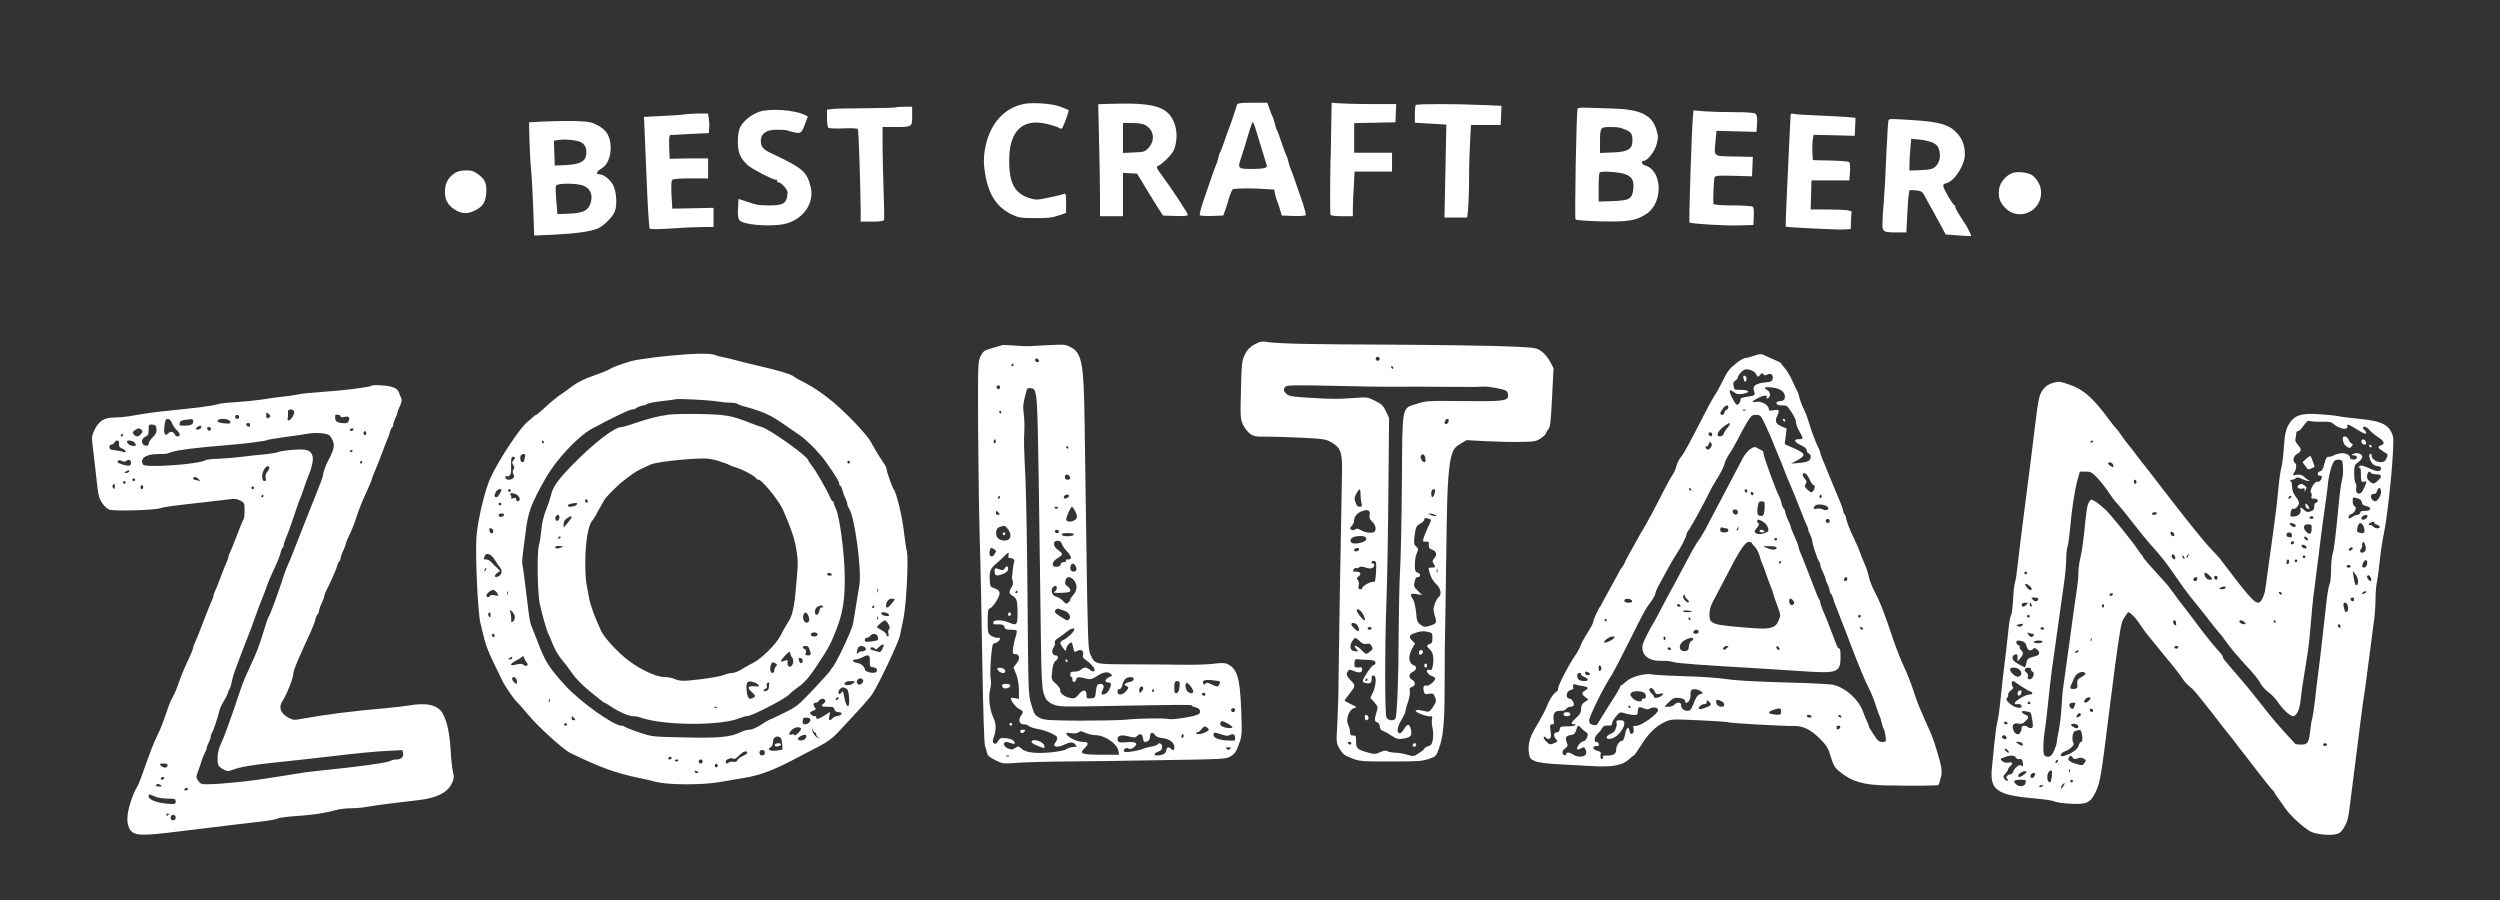
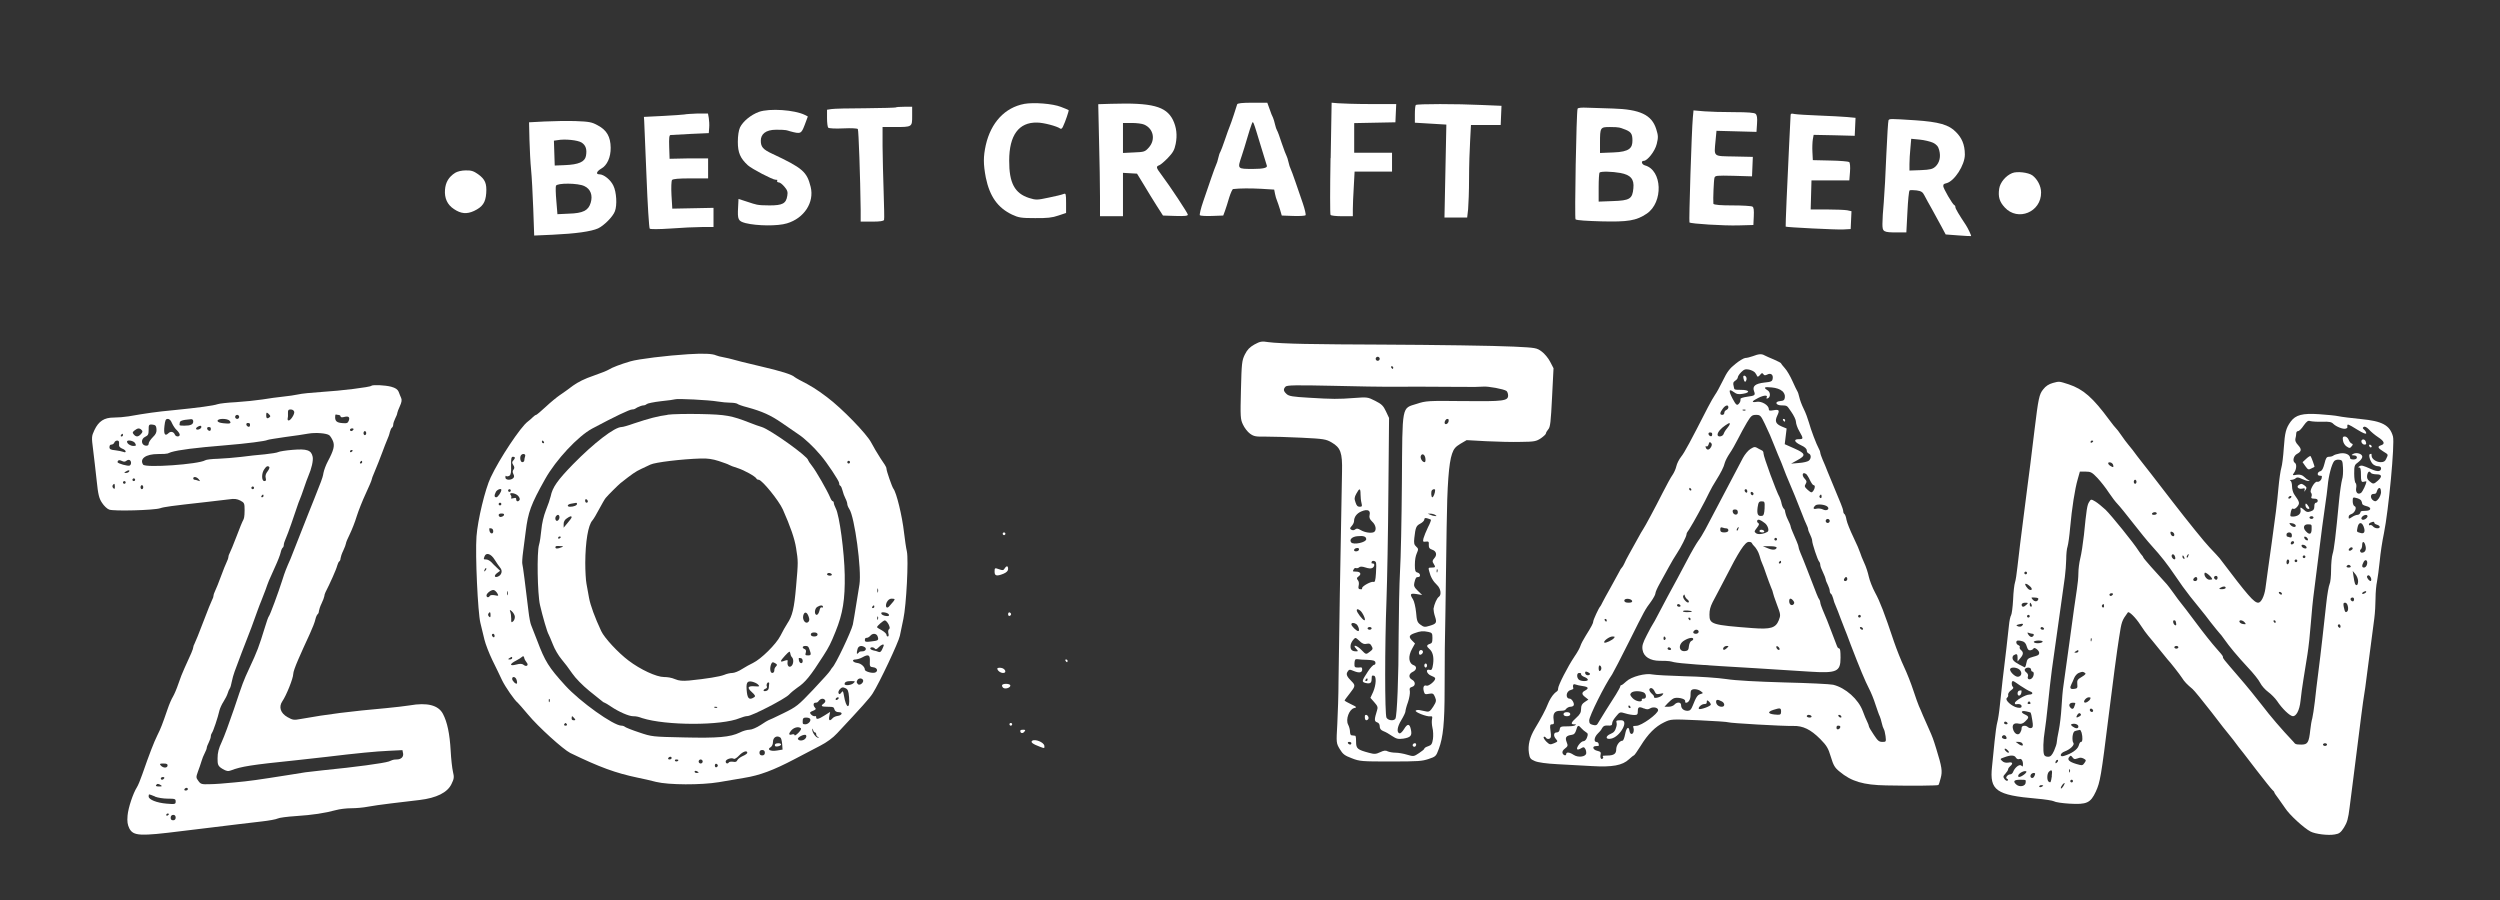
<svg xmlns="http://www.w3.org/2000/svg" id="_Слой_2" version="1.1" viewBox="0 0 1850 666">
  <rect x="0" y="0" width="1850" height="666" fill="#333333" stroke="none" />
  <defs>
    <style>
      .st0 {
        fill: #fff;
      }
    </style>
  </defs>
  <path class="st0" d="M757.9,76.9c-14.3,2.7-24.6,13.8-28.4,30.4-1.9,8.7-1.9,14,0,24.1,2.9,14,8.8,22.3,19.4,27.4,4.9,2.3,6.8,2.6,17,2.6,8.9.1,12.8-.3,17.3-1.9l5.7-1.9v-7.4c0-6.7-.2-7.3-1.7-6.7s-6,1.7-11,2.7c-8.9,1.9-9.5,1.9-14.7.3-10.6-3.4-14.8-11.1-14.7-27.7,0-18.7,7.1-28.4,20.6-28.1,4.8,0,14.8,2.7,17.1,4.4.7.6,1.5,0,2.1-1.4,1.8-3.7,4.5-11.8,4.2-12.2-.2-.2-2.8-1.3-5.7-2.4-6.1-2.4-20-3.5-27.3-2.2h.1Z" />
  <path class="st0" d="M822.6,76.8l-9.9.3.6,27.1c.4,14.9.7,33.6.7,41.5v14.3h17v-32.1l5.2.3,5.2.3,4.9,8c2.6,4.4,6.9,11.4,9.5,15.5l4.8,7.5,9.2.3c6.9.2,9.2,0,9.2-1s-13-20.8-19.7-29.7c-3.8-5-4-5.9-1.5-6.8.9-.3,3.8-2.7,6.4-5.4,3.7-3.9,4.9-5.8,5.8-10.4,1.3-6.5.6-12.4-2.1-17.9-5.1-10-15.5-12.7-45.3-11.8h0ZM846.7,92.2c6.9,3,8.6,11.2,3.4,17-2.8,3.1-3.3,3.3-11,3.6l-8.1.4v-22.2h6.5c3.5,0,7.7.5,9.2,1.2h0Z" />
  <path class="st0" d="M915.5,77.2c-.2.7-1.4,4.2-2.5,7.8-1.2,3.6-2.5,7.4-3,8.5s-2.1,5.6-3.6,10-3,8.4-3.4,9c-.4.5-1.1,2.6-1.5,4.5s-1.1,4.1-1.6,5c-.4.8-2,5.1-3.5,9.5-1.5,4.4-4.2,12.3-6,17.5s-2.9,9.9-2.5,10.3,4.5.7,9.1.5l8.2-.3,1.3-3.5c.7-1.9,2.1-6.3,3.1-9.8,1.1-3.4,2.3-6.2,2.9-6.3,5.2-.6,12.6-.6,20.7-.2l9.7.6.6,3.1c.3,1.7,1,4,1.5,5.1s1.4,4,2.2,6.5l1.3,4.5,8.4.3c4.6.2,8.8-.1,9.2-.5s-.5-4.4-2-8.8-4-11.6-5.5-16-3.1-8.7-3.5-9.5c-.5-.9-1.2-3.1-1.6-5s-1.1-4-1.4-4.5c-.4-.6-2-4.8-3.6-9.5-1.5-4.7-3.1-9-3.5-9.5-.4-.6-1.1-2.6-1.5-4.5s-1.1-4.1-1.5-5c-.5-.8-1.6-3.6-2.5-6.3l-1.7-4.7h-10.9c-7.9,0-11.1.4-11.4,1.2h0ZM933.3,109c2,6.3,3.8,12.5,4.2,13.7.4,1.5-2.9,2.3-9.9,2.3-12.2,0-12,.2-8.7-9.7,1.1-3.2,2.9-9.2,4.1-13.3s2.6-8.6,3.2-10c1.2-2.9.7-4.1,7.1,17h0Z" />
  <path class="st0" d="M984.6,117c-.4,22.6-.4,41.5,0,42,.3.6,4.2,1,8.6,1h7.9v-5.3c0-2.8.3-10.3.7-16.5l.6-11.2h27.7v-14h-28v-21.9l15.3-.3,15.2-.3.3-6.8.3-6.7h-19.3c-10.6,0-21.4-.4-23.9-.6l-4.6-.4-.7,41h-.1Z" />
  <path class="st0" d="M1047.7,77.7c-.4.3-.7,3.4-.7,6.8v6.3l11.7.7,11.6.7-.7,34.4-.7,34.4h16.8l.7-6.1c.3-3.4.7-13.7.7-22.8s.4-21.8.8-28.1l.6-11.5h22l.3-7.1.3-7.1-14.3-.6c-18.6-.9-48.3-.9-49.1,0h0Z" />
  <path class="st0" d="M662.9,79.5c-.3.2-10.4.5-22.4.6-12.1,0-23.5.3-25.2.6l-3.3.5v6.2c0,3.4.4,6.6.9,7.1s5.3.8,11.1.5c6.3-.3,10.4,0,10.8.5.6.9,1.8,35.7,2.1,59.7v8.8h8.5c5.8,0,8.5-.4,8.8-1.3s0-10-.3-20.7-.8-25.9-.8-33.8v-14.2h8.7c13.3,0,13.2,0,13.2-8.1v-6.9h-5.8c-3.2,0-6.1.2-6.3.5Z" />
  <path class="st0" d="M1167.4,80.5c-.9,2.7-2.3,81-1.5,81.8s9,1.2,18.9,1.5c20,.5,26.1-.5,33.8-5.7,12.4-8.4,11.5-32.2-1.3-35.7-2.5-.7-3.2-3.4-.8-3.4s8.1-6.8,9.5-12.5c1.2-4.9,1.1-6.2-.4-11-3.3-10.5-11.9-14.6-32.1-15.2-6.6-.2-15.1-.5-18.9-.6-4.1-.2-7,0-7.2.8h0ZM1201.1,95.3c5.8,2,6.9,3.4,6.9,8.7s-1.9,8.4-14.1,8.8l-9.9.4v-7.4c0-11.6.2-11.8,7.4-11.8s7.7.6,9.7,1.3ZM1199.1,128c7.6,1.4,10.3,4.6,9.6,11.3-.7,7.9-2.7,9.1-15.2,9.5l-10.5.4v-10.4c0-5.8.3-10.8.7-11.1,1-1,9.3-.8,15.4.3Z" />
  <path class="st0" d="M561.6,82.8c-6,2.2-11.8,7-14,11.5-1,2.3-1.6,6.1-1.6,10.7,0,8,1.8,12.1,7.4,17.3,3,2.7,18.3,10.7,20.5,10.7s1.1.4,1.1,1,.6,1,1.4,1,2.6,1.4,4.1,3.2c2.2,2.6,2.6,3.9,2.1,6.7-.9,5.7-3.5,7.1-13.1,7.1s-10.2-.7-15.6-2.4l-7.4-2.4-.3,6.1c-.5,9.3,0,10.3,5.5,11.8,8.4,2.1,23.8,2.3,30.6.2,12.8-3.8,20.4-15.5,17.6-27-2.8-11.2-5.8-13.9-28.4-24.5-6.9-3.2-8.5-5.1-8.5-9.7s3.3-8.1,11.4-8.1,7.9.5,10.1,1.1c8.1,2.2,8.4,2,11-4.7l2.3-6.2-2.1-1.1c-7.6-3.8-26.2-5.1-34.1-2.3h0Z" />
  <path class="st0" d="M1252.7,87.1c-.9,9.5-3,76.9-2.5,77.5,1,1,25.3,2.5,36.3,2.2l11-.3.3-6.4c.2-4.5,0-6.7-1-7.2-.7-.5-7.5-.9-15-.9s-13.8-.3-13.9-1.3c-.3-3.3.3-17.4.8-19.1s1.5-1.8,14.2-1.5l13.6.4.3-7.2.3-7.2-13.8-.3c-15.9-.3-14.9.5-13.8-11.6l.7-7.4,14.8.4,14.8.4.4-6c.3-4.5,0-6.4-1.1-7.4-1-.8-5.8-1.2-15.5-1.2s-17.8-.3-22.2-.6l-8.2-.7-.5,5.4h0Z" />
  <path class="st0" d="M506.5,84.7c-1.1.2-8.3.7-16,1.1l-14,.7.2,3c.1,1.6.8,20.1,1.7,40.9.8,20.8,1.9,38.3,2.4,38.8s6.6.5,15.5-.1c8-.6,18.4-1.1,23.1-1.1h8.6v-14.2l-15.2.3-15.3.3-.6-10c-.3-5.6-.1-10.4.4-11.2.7-.8,4.7-1.2,13.8-1.2h12.9v-14.8h-14.2l-14.3.3-.3-8.8c-.2-6.5,0-8.7,1-8.8.7,0,7.4-.4,14.8-.8l13.5-.6.3-4c.2-2.1,0-5.4-.3-7.2l-.6-3.3h-7.7c-4.2.2-8.6.4-9.7.7Z" />
  <path class="st0" d="M1325,86.1c0,1.3-.5,11.4-1.1,22.4-1.3,26.2-2.7,59-2.5,59.2.4.5,38.1,2.4,42.6,2.1l5.5-.3.3-6.6.3-6.6-3.2-.7c-1.7-.3-8.5-.6-15.1-.6h-11.9l.3-10.8.3-10.7h28l.5-6.3c.3-3.9,0-6.7-.6-7.3-.5-.4-6.9-1-14-1.1l-12.9-.3-.3-6c-.2-3.3,0-7.5.3-9.4l.6-3.3,15.2.3,15.2.4.3-6.7.3-6.6-6.3-.6c-3.5-.3-12.9-.8-20.9-1.1s-16-.8-17.8-1.1c-2.8-.6-3.1-.4-3.1,1.7h0Z" />
  <path class="st0" d="M1397.5,89c-.3.5-1,11.9-1.6,25.2-.5,13.4-1.4,29.3-1.9,35.4-.6,6-1,13.3-1,16.1,0,5.9.6,6.3,11.1,6.3h6.6l.8-15.3c.4-8.3,1.1-15.5,1.6-15.8s2.8-.3,5.2,0c3.4.5,4.5,1.2,5.7,3.6s3.3,6.1,5.5,10c2.1,3.8,5.3,9.7,7.1,13l3.2,6,9.3.7c5.1.4,9.4.6,9.5.5.3-.3-2.3-5.8-3.8-8.1-5-7.5-7.8-12.2-7.8-13.2s-.4-1.4-.8-1.6c-1.3-.5-8.2-12.4-8.2-14.1s1-1.7,2.3-2.1c5.9-1.4,13.7-13.4,13.7-21.2s-2.6-12.7-6.5-16.6c-5.2-5.5-12.6-7.6-30.3-8.8-18.8-1.2-18.9-1.2-19.7,0h0ZM1430.4,105.6c2.7,1.4,3.9,2.7,4.6,5.5,1.3,4.8.3,9.2-2.7,12.1-2.1,1.9-3.7,2.4-10.9,2.7l-8.4.3v-4.8c0-2.7.3-8,.7-11.8l.6-6.9,6.2.6c3.4.3,7.9,1.4,9.9,2.3h0Z" />
  <path class="st0" d="M403,89.9l-11.5.6.3,13c.2,7.1.7,17,1.2,22,.5,4.9,1.2,18,1.6,28.9l.7,19.9,13.6-.6c17.3-.8,28.5-2.4,33.7-4.7,4.4-2.1,10.9-8.6,12.4-12.6,1.8-4.5,1.2-14.4-1.1-19-2-4.3-7.1-8.4-10.3-8.4s-1.8-2.4,1.3-4.2c4.4-2.4,7.1-8.5,7-15.5-.1-8.1-2.9-13-9.5-16.5-4.5-2.5-6.4-2.8-16.5-3.2-6.3-.2-16.6,0-22.9.3h0ZM430.4,105.5c3.1,2,4.1,5.1,3.2,9.9-.8,4.4-5.5,6.4-15.6,6.8l-7.5.3-.3-9.2-.3-9.2,2.8-.4c5.4-1,14.9,0,17.7,1.8h0ZM432.4,137.7c4.6,2.1,6.4,6.8,4.7,12.4-1.7,5.7-5.7,7.7-16.1,8l-8.5.4-.8-9.8c-.5-5.4-.6-10.4-.3-11.2.8-2.2,16.4-2.1,21,.2h0Z" />
  <path class="st0" d="M336.8,127.9c-4.7,3-7.1,7-7.5,12.5-.5,6.2,1.7,11.1,6.6,14.3,5.2,3.5,9.5,3.9,14.9,1.4,6.3-3,8.5-6.2,9-13.1.5-7.2-.8-10.3-5.9-14-3.4-2.4-5.1-3-9.3-2.9-3,0-6.2.8-7.8,1.8h0Z" />
  <path class="st0" d="M1489,128.1c-4.7,1.9-8.9,6.9-9.6,11.5-.9,6,.2,9.7,4.1,13.9,9.7,10.6,27.1,3.4,26.9-11.1,0-4.7-2.7-9.8-6.4-12.6-3-2.2-11.5-3.2-15-1.7h0Z" />
  <path class="st0" d="M928.3,254.9c-3.5,2-5.3,3.8-7.1,7.4-2.2,4.5-2.4,6.3-2.9,26.2-.5,20.1-.4,21.7,1.5,25.7,1.1,2.4,3.4,5.4,5.2,6.7,2.9,2.1,4.3,2.3,11.9,2.2,4.7,0,16.6.3,26.3.8,16.4.8,18.1,1.1,22.2,3.5,6.7,3.9,8,7.6,7.7,21.6-1,50.4-2.5,140.7-2.6,155,0,9.6-.5,23.9-.9,31.7-.8,14.1-.8,14.2,1.8,18.6,2.3,3.8,3.6,4.8,8.9,6.8,5.8,2.3,7.5,2.4,28.7,2.4s23.3-.3,28-1.8c5.4-1.8,5.7-2,7.7-7.5,3.2-8.5,4.3-19.3,4.3-43.7s.2-37.8.6-57c.3-19.3.7-47.6.9-63,.4-31.6,1.6-47.8,4-54.7,1.3-3.8,2.6-5.2,6.2-7.4l4.6-2.7,14.6.8c8,.4,19.6.7,25.6.5,10-.1,11.3-.4,14.8-2.7,2-1.4,3.7-3,3.7-3.6s.8-1.9,1.7-3c1.5-1.6,1.9-5.4,2.8-23.5l1.1-21.7-2.5-4.8c-1.3-2.6-4.2-6.1-6.3-7.6-3.7-2.7-4.3-2.8-20.6-3.6-14.7-.7-57.5-1.3-98.2-1.5-28.2-.1-36.1-.2-56.5-.5-11.5-.2-23.6-.8-26.7-1.3-5.2-.8-6.2-.6-10.5,1.7h0ZM1021,265.5c0,.8-.7,1.5-1.5,1.5s-1.5-.7-1.5-1.5.7-1.5,1.5-1.5,1.5.7,1.5,1.5ZM1031,272c0,.5-.2,1-.4,1-.3,0-.8-.5-1.1-1-.3-.6,0-1,.4-1s1.1.4,1.1,1ZM1026.5,286.2c6.9-.1,38.2-.1,56,.1,6.6.1,13.4,0,15-.2,3.5-.4,15.4,1.8,17.3,3.2.6.5,1.2,2,1.2,3.3,0,4.1-3.3,4.5-33,4.2-26.3-.3-27.8-.2-34.5,2-11.4,3.6-10.7-.1-11.1,58.2-.2,27.2-.8,56.9-1.4,66-.5,9.1-.9,30-1,46.5,0,31.8-1.2,60.3-2.4,62.3-1.1,1.9-5.4,1.4-6.6-.7-1.3-2.5-1.3-53,0-87.1.5-14,1.2-50.1,1.4-80.1l.5-54.6-2.3-4.9c-1.9-4.1-3.2-5.4-8-7.8-5.5-2.8-5.9-2.8-15.4-2.1-11.9.9-15.9.9-33.8-.2-11.8-.7-14.5-1.1-16.3-2.7-2.4-2.2-2.6-3.6-.8-5.5,1-1.1,7.6-1.2,35.2-.6,18.7.5,36.7.7,40,.7ZM1072,311.4c0,1.6-1.8,3.1-2.7,2.2s.5-3.6,1.7-3.6,1,.6,1,1.4ZM1054.8,339.3c.2,1.5,0,2.7-.6,2.7-1.7,0-3.4-2.9-2.8-4.6.9-2.3,3.1-1.1,3.4,1.9ZM1006.8,365.7c0,2.1.3,5,.7,6.5.6,2.4.4,2.8-1.3,2.8s-2.4-1-3.1-3.2c-1-2.7-.9-3.8.6-6.5,2.3-4.3,3.1-4.2,3.1.4h0ZM1062,362.7c0,2.1-1.3,5.3-2.1,5.3s-1.2-4.3-.2-5.3,2.3-.9,2.3,0h0ZM1012.8,377.9c.8.5,1.1,1.7.7,3.2-.4,1.8,0,3.1,1.9,4.9,2.8,2.5,3.4,6.4,1.4,7.7-1.9,1.1-6.9.4-10-1.5-2-1.2-3-1.3-4-.4-.8.7-1.9.7-2.8.2-1.2-.7-1.2-1.2.3-2.8.9-1,1.7-2.6,1.7-3.6,0-3,2-5.7,5.3-7.1,2.5-1.1,4.4-1.3,5.5-.6h0ZM1062,381c1.3.9,1.3,1,0,.9-.8,0-2.4-.4-3.5-.9l-2-.9h2c1.1,0,2.7.4,3.5.9ZM1058.9,384.6c.2.2-.7,2.8-2.2,5.6-1.4,2.9-2.9,6.6-3.3,8.1-.6,2.6-.4,2.8,1.7,2.5s2.4.1,2.2,2.4c0,2.1.4,2.9,2.8,3.7s3.8,3.5,1.2,6.3c-1.4,1.6-1.5,2.3-.5,3.8,1.7,2.7,1.5,3-1.3,3s-2.5.3-1.9,2.7c1,4.2,2.9,7.5,5.8,10.2,2.8,2.6,3.5,7.4,1.3,8.8-1.4.9-3.4,5.5-3.9,8.8,0,1.1.4,3.7,1.1,5.7,1.5,4.6,1.1,5.4-4,6.9-3.5,1.1-4.3,1-6.7-.8-2.4-1.7-2.8-2.9-3.3-9.2-.4-3.9-1.4-8.2-2.3-9.6-2.5-3.9-2.1-4.6,2.6-3.9l4.2.7-3.2-3.1c-2.7-2.6-3.1-3.7-2.6-5.9.9-3.8,1.3-4.3,3-4.3s1.7-2.7-.6-3.3c-1.7-.4-2-1.4-2-5.6s.6-6.7,1.4-8.6c1.3-3,1.3-3.5-.4-5-1.6-1.4-1.8-2.7-1.4-6.4.9-8,1.4-9,4.4-10.6,1.7-.9,3-2.2,3-3.1s.6-1.4,2.3-.8c1.2.3,2.4.8,2.6,1h0ZM1011,399c0,2.4-9.4,4.4-11.1,2.4-1.6-2,.5-4.2,4.4-4.6,4.7-.5,6.7.2,6.7,2.2h0ZM1005.5,407.1c-.8,1.2-3.5,1.2-3.5,0s2.2-2,3.3-1.4c.4.2.5.9.2,1.4ZM1018.2,416.2c.3.7.3,4.4,0,8.1-.3,5.3-.8,6.7-1.8,6.3-1.6-.6-8.4,3.1-8.4,4.5s-.7.9-1.6.9-1.5-.6-1-2.6c.4-1.5.2-3.2-.6-4.1-1-1.2-.9-1.8.6-2.8,2.3-1.7,1.3-3.5-1.9-3.5s-2.3-.4-1.8-1.6c.3-.8,1.1-1.3,1.8-1,.7.2,1.7,0,2.3-.6s2.1-.7,4.5.1,4.1.9,5,.5c1.8-.7,2.3-3.4.7-3.4s-1-.5-1-1c0-1.4,2.7-1.2,3.2.2ZM1063.7,423.2c-.3.8-.6.5-.6-.6s.2-1.7.5-1.3c.3.3.4,1.2,0,1.9h0ZM1006.5,451.8c1.9,1.4,4.5,7.2,3.2,7.2s-5.7-5.9-5.7-7.3,1.2-.9,2.5.1h0ZM1003.6,461.8c1.6,1,2.8,5.2,1.5,5.2s-5.1-3.7-5.1-5,2-1.3,3.6-.2ZM1015,465c0,.5-.7,1-1.5,1s-1.5-.5-1.5-1,.7-1,1.5-1,1.5.4,1.5,1ZM1056.9,467.6c2.8.6,3.1,1,3.1,4.5s-.5,3.9-2,4.4c-2.4.8-2.5,1.8-.4,3.6,2.6,2.1,3.6,6,2.9,11.2-.6,4.1-1,4.8-2.6,4.4-3.2-.9-2.3,2.9,1.1,4.3s3,1.7,3,2.3c0,1.7-4.9,5.7-6.4,5.1-1.9-.7-2.8,1-2,4.1.6,2.3,1,2.5,3.9,1.9,2.8-.5,3.3-.2,4.4,2.4,1.1,2.7,1,3.4-1.3,7.1-2.2,3.4-3.1,4-5.1,3.6-1.4-.3-3.6-.7-4.9-1-1.4-.3-2.7,0-3,.4-.7,1.1,8.3,4.6,10.8,4.2,1.5-.2,1.7.2,1.3,2.1-.3,1.2-.2,4.1.3,6.3.6,2.2.7,6,.4,8.3-.6,3.7-1.1,4.6-3.5,5.4-1.6.5-2.9,1.3-2.9,1.8s-1.8,1.9-3.9,3.3c-3.9,2.6-4.1,2.6-8.8,1.2-2.6-.8-6.5-1.5-8.6-1.5s-4.7-.5-5.8-1c-1.4-.8-2.8-.7-5.5.6-3.2,1.5-4.3,1.6-8.3.5-8.6-2.3-9.6-3.1-9.6-8.1s-.5-4.5-1.2-4.6-1.7-.2-2.3-.3c-.5,0-1-1.2-1-2.6s-.6-3.8-1.4-5.3c-2-3.8.8-11.3,4.4-12.2,2.3-.5,2.1-.8-2.3-2.9-2.6-1.2-4.7-2.5-4.7-2.7,0-.3,1.8-2.7,4-5.5,4.1-5.2,4.1-5.8,1-8.9s-4.1-4.9-2.9-6.8,1.5-2,4.8-.6c3.9,1.6,6.1,1.2,6.1-1.1s-1-1.5-2.9-1.5c-2.7,0-2.9-.3-2.8-3.3.2-2.6.6-3.1,2.2-2.9,1.1.2,4.5.5,7.5.5,4.3.2,5.5.6,5.8,1.9.2,1-.3,1.8-1,1.8s-2.8,2.2-4.6,5c-4.6,7-4.7,7.6-1.7,8.4,3.3.8,4.5.1,4.5-3s.6-2.4,1.5-2.4c2.2,0,1.9,6.8-.4,12.1l-2,4.3,2.9,3.3c2.4,2.7,2.8,3.7,2,6-2.1,6.7-2.1,8.1,0,8.8,1.3.4,2,1.5,2,3.1s.8,2.7,2.8,3.5c1.5.5,4.4,2.2,6.4,3.6,3.2,2.1,4.4,2.4,8.2,1.9,5.5-.9,6.6-2.2,5.7-6.5-.9-4.7-2.5-4.9-5.1-.6-1.2,2-2.7,3.4-3.4,3.2-2.2-.7-1.7-4.8,1.3-9.7,1.7-2.8,3.1-5.7,3.1-6.5s.8-4,1.9-6.9c1-3,1.6-6.6,1.4-8-.5-2.2,0-2.8,1.6-3.3,2.7-.7,2.7-3.9,0-5.3-2.8-1.5-2.5-4.4.5-5.8,2.9-1.3,3.3-4,.8-4.9-3.9-1.4-4.4-6.6-1.2-12.3l2.1-3.8-2.1-2.1c-2.8-2.8-2.4-4.1,1.9-5.6s5.9-1.7,9.9-.9h0ZM1006.2,474.5c2,1.9,3.4,2.4,5.2,1.9,1.9-.4,2.7-.1,3.6,1.7,1.1,1.9.9,2.5-1.1,4-3.1,2.4-3,2.4-6.4-1.1-3.3-3.5-7.1-4.4-4-1,1.7,1.9,1.7,2,0,2-3,0-4.3-1.3-4.1-4,0-2.2,2.4-5.7,3.7-5.9.3-.1,1.7,1,3.2,2.4h-.1ZM1012,503c0,.5-.5,1-1.1,1s-.7-.5-.4-1c.3-.6.8-1,1.1-1s.4.4.4,1ZM1000,550c0,.5-.4,1-.9,1s-1.3-.5-1.6-1c-.3-.6,0-1,.9-1s1.6.4,1.6,1Z" />
  <path class="st0" d="M1050,483c0,1.3.5,1.8,1.5,1.4.8-.4,1.5-1.2,1.5-2s-.7-1.4-1.5-1.4-1.5.9-1.5,2Z" />
  <path class="st0" d="M1054,492.5c0,.8.5,1.5,1,1.5s1-.7,1-1.5-.4-1.5-1-1.5-1,.7-1,1.5Z" />
  <path class="st0" d="M1010,531c0,1.9,1.1,2.6,2.3,1.4s-.3-3.4-1.4-3.4-.9.9-.9,2h0Z" />
  <path class="st0" d="M1045.5,550.9c-.6,1.1.9,2.3,1.9,1.4.9-.9.7-2.3-.3-2.3s-1.2.4-1.6.9h0Z" />
-   <path class="st0" d="M741.5,255.4c-.5.2-3.8,1.2-7.3,2.2-5.7,1.6-6.6,2.2-8.5,5.8-2,4-2.1,4.9-1.9,54.1.2,27.5.7,64.2,1.2,81.5.6,17.3,1.4,58.3,1.9,91,.6,35.3,1.4,60.6,2,62,.5,1.4,1.2,3.7,1.5,5.1.4,2,2,3.4,6.1,5.4,5.3,2.7,5.7,2.8,15.7,2,5.7-.4,21.8-.9,35.8-1s46.6-.5,72.5-1c46.2-.7,47-.8,50.5-3,2.8-1.8,4-3.6,5.8-8.8,2.3-6.3,2.3-7.3,1.7-25.4-1-24.7-3-30.9-11.1-34.3-1.3-.5-5.2-.4-9.5.2-4.1.5-14.8.9-23.9.7-9.1-.1-26.7-.3-39.1-.3-25.1-.1-24.5,0-27.9-7-1.8-3.9-2-7.6-3.1-81.6-.6-42.6-1.2-83.6-1.3-91-.6-43.1-2-50.6-10-54.9-3.9-2.2-4.9-2.3-16.6-1.7-6.9.3-13.4.7-14.5.8s-5.8-.1-10.5-.5c-4.7-.3-8.9-.5-9.5-.3h0ZM768.8,266.8c.2.7-.3,1.2-1.2,1.2s-1.6-.7-1.6-1.6c0-1.7,2.2-1.4,2.8.4ZM750,270c0,.5-.5,1-1.1,1s-.7-.5-.4-1c.3-.6.8-1,1.1-1s.4.4.4,1ZM740,286.5c0,.8-.4,1.5-.9,1.5-1.3,0-2.2-1.6-1.4-2.4s2.3-.6,2.3.9h0ZM766.3,291c1.5,6.3,1.8,17.4,3.3,132.5,1.1,89.1,1,86.3,4.3,93.5.7,1.5,3,3.3,5.6,4.3,4,1.7,6.9,1.8,36.2,1.2,61-1.1,66.3-1.1,66.3-.4s1.4,1,3,1.4c3,.7,4.2,3.6,1.9,5-2.6,1.7-18.8,4.3-22,3.6-4.1-.8-21.3-.6-32.4.5-4.4.4-19.6.7-33.7.7-22-.2-26.2-.4-29-1.9-4.1-2.1-4.4-2.5-6.8-10.7-2-6.4-2.1-10-2.6-75-.3-37.5-1-77.9-1.5-89.7-1.3-29.1-1.3-28.5-.9-37,.2-4.1,0-10.1-.5-13.2-.7-5.4-.5-6.8,2.2-17.1.3-1.3,1.2-1.7,3.1-1.5,2.1.2,2.8,1,3.5,3.8h0ZM741,305c0,.5-.2,1-.4,1-.3,0-.8-.5-1.1-1-.3-.6,0-1,.4-1s1.1.4,1.1,1ZM736.6,327.7c-1,1-1.9-.5-1-1.8.6-1.1.8-1.1,1.2,0,.2.7,0,1.5-.2,1.8ZM790.5,331c.3.5,0,1-.4,1s-1.1-.5-1.1-1,.2-1,.4-1c.3,0,.8.4,1.1,1ZM791.8,353.3c.2,1.2-.3,1.7-1.7,1.7s-2.1-.6-2.1-2.1c0-2.5,3.3-2.2,3.8.4ZM791,367c0,1.2-2.8,2.5-3.6,1.7s.6-2.7,2.2-2.7,1.4.5,1.4,1h0ZM740,368c0,.5-.5,1-1.1,1s-.7-.5-.4-1c.3-.6.8-1,1.1-1s.4.4.4,1ZM783,375.4c0,1.1-1.9,1.5-2.5.6-.3-.5,0-1,.9-1s1.6.2,1.6.4ZM795.5,378c2,3.9,1.9,5.7-.4,7-3,1.6-6.1,1.2-6.1-.7s3.3-9.2,4.2-9.3c.4,0,1.4,1.3,2.3,3ZM739,379.5c1,1.2,1,1.5-.4,1.5s-1.6-.7-1.6-1.5.2-1.5.4-1.5.9.7,1.6,1.5ZM745.2,390.7c4,4.6,3.2,9.3-1.7,9.3s-6.8-2.8-6.3-6.6c.3-2.6,1.7-3.6,5.9-4.3.3-.1,1.3.7,2.1,1.6ZM783.3,392.6c1.1,1.1-.3,2.4-1.8,1.8-.8-.4-1.2-1-.9-1.5.6-1.1,1.8-1.2,2.7-.3ZM794.7,395.5c-.5,1.6-8.4,1.8-8.9.3-.4-1,.7-1.3,4.3-1.3s4.8.4,4.6,1h0ZM785.8,402.5c.2,1.1,2,3.6,3.9,5.7,3.4,3.5,3.7,5.8.7,5.8s-1.4.4-1.4,1-.9,1-2,1-2,.6-2,1.4-.8,1.6-1.7,1.8c-5.3,1.4-5.8-3.1-.8-6.1,1.9-1.1,3.5-2.5,3.5-3s-1.3-1.9-3-3.1c-4.3-3-4-7.4.4-6.8,1.2.2,2.2,1.2,2.4,2.3h0ZM737,407.8c0,.5-.6,1.7-1.4,2.8-2,2.6-4.1.6-3.2-3,.6-2.3.9-2.5,2.6-1.6,1.1.6,2,1.4,2,1.8h0ZM746.4,410.5c-.5,2.1-.3,2.5,1.4,2.5s3.6,1.5,2.6,3.1c-.3.6-.7,2.9-.9,5.2s-.4,4.6-.6,5.2c-.2.5,0,2,.5,3.3.5,1.5.2,3.1-.8,4.7-2.2,3.4-2,4.9.8,6.5,3,1.6,3.6,3.6,3.6,12.8s-.8,9.2-6.5,6.8c-4.9-2.1-11.5-2.1-11.5-.1s1.1,1.5,3.9,1.5,4,.4,4.4,2,1.4,2,4.5,2,4.3.3,4.5.7c.3.5,0,2.6-.8,4.8s-1.5,5.9-1.8,8.2c-.4,3.7-.3,4.3,1.3,4.3,3.5,0,4.1,3.2,1.4,6.7l-2.4,3.2,2,5.1c1.3,3.3,2,7.4,2,11.7v6.5l-3-.6c-1.6-.3-3-.3-3,0,0,2,3.5,6.6,6,7.9,3.4,1.8,3.6,2.2,1.4,5.3-2,2.9-1,6.2,1.9,6.2s3.1.6,4.2,1.4c1.1.7,3.9,1.6,6.2,2,4.9.7,13.5,4.2,14.5,5.9.4.7,0,2.2-.7,3.4-1.9,2.8-1.9,2.9,0,3.7.9.3,3,0,4.7-.8,5.8-2.6,7.4-2.8,9.3-.9s1.6,1.8-1.7,2.1c-1.9.2-4.1,1-4.9,1.7s-6,1.7-11.7,2.3c-11.4,1-18.7,0-21.7-3.1-1.7-1.6-2-1.7-4.3-.2-2.1,1.4-2.8,1.4-5.4.3-1.6-.7-2.9-2.1-2.9-3,0-2,1.7-2.3,5.4-.8,1.4.5,2.6.6,2.6.2,0-2.1-2.2-3.5-6.2-3.9-4-.5-4.6-.2-6.2,2.2-1.3,2-2,2.4-3,1.5-1.1-.8-1.1-1.7,0-4.8,1.9-5.3,1.7-9.7-.7-14.9-2.6-5.8-3.5-14.9-2-20.5.6-2.4.8-5.7.3-7.5-.4-1.8-.3-8.5.2-14.8.8-9.6,1.2-11.5,2.6-11.5s4-1.8,4-3.2-.9-.8-2-.8-3.2-.7-4.5-1.6c-2.3-1.5-2.5-2.2-2.5-10.5s.3-9.1,1.5-9.6c2.5-.9,7.7-9.1,7.3-11.6-.2-1.5-1.4-2.5-3.6-3.3-3.2-1-3.4-1.3-3.7-6.5-.3-6.2.6-8.4,4.9-11.9,1.6-1.4,4.4-3.9,6.1-5.7,2.5-2.6,3.4-2.9,2.9-.8h.1ZM796,419c1.2,2.3.6,4-1.6,4s-2.8-2.4-2-4.5,2.3-1.9,3.6.5ZM795,429.7c2.5,3.2,2.1,7.5-1,10.8-1.1,1.2-2,2.6-2,3.2s-.7,1.6-1.5,2.3c-1.3,1.1-1.9.8-3.8-1.2-1.2-1.4-3.4-2.8-4.9-3.2-4.1-.9-4.9-6.6-1.2-8,2.1-.8,1.8,3.1-.3,4.3-1.3.7,0,.9,5,.8,5.5-.2,6.7-.5,6.7-1.8s-1-2.3-2.2-3.1c-1.6-1.1-2-2-1.4-4.1.8-3.5,3.8-3.5,6.6,0h0ZM753,438c0,.5-.5,1-1.1,1s-.7-.5-.4-1c.3-.6.8-1,1.1-1s.4.4.4,1ZM788.2,452.2c3,1.1,4.6,4.4,3,6s-1.7.9-5.8-1.5c-4.5-2.7-5.5-3.9-4.3-5.4.7-.8,1.9-1.1,2.8-.7.9.3,2.8,1,4.3,1.6ZM795,465.7c0,1.6-4.6,6.1-7.8,7.7-3.4,1.8-3.4,2.4.2,7.1,1,1.3,1.5,1.3,1.6-.1,0-1.1.9-2.9,2-3.9,2.1-1.9,2.2-1.8,3.4,3.7.6,2.4.9,2.6,2.5,1.6,2.8-1.7,5.3-.3,4.6,2.5-.5,1.8,0,2.8,1.9,4,3.4,2.3,6.6,5.8,6.6,7.4s-1.8,1.6-3.6-.2c-.9-.8-2.4-1.5-3.3-1.5s-2.4.7-3.1,1.5-2.8,1.5-4.6,1.5c-2.7,0-3.4.4-3.4,2s.4,2,.9,2,.8.7.7,1.6c-.2,2.6,2.1,2.8,2.7.3.6-2.2,1.4-2.3,8.9-.4,1.6.4,3.5-.2,5.9-1.8,4.8-3.2,8.2-4,10.5-2.3,1.8,1.4,1.8,1.5-.9,2.7-3.1,1.4-3.6,3.9-.7,3.9s2.5,1.7.8,5.4c-1.1,2.5-4.4,4.4-5.5,3.2-.4-.3,0-1.7.7-3.1,1.6-2.9.4-4.9-2.6-4.3-1.5.2-2,1.5-2.4,5.3-.5,4.8-.6,5-3.7,5.3s-3.3,0-3.3-2.7c0-4.1-2.7-4.1-6,0-2.3,2.7-3,3-6.2,2.4-4.1-.8-8-3.9-7.2-5.8.2-.7-1.1-2.8-3.1-4.6-3.6-3.2-3.6-3.3-2.9-9.4.4-4.4,1.2-6.6,2.5-7.6,2.4-1.7,2.4-4.1,0-4.1s-3.3-3.3-1.4-6c.8-1.1,1.2-2.7.9-3.5-.3-.9.5-2.2,2.2-3.2,2.9-1.9,3.4-2.2,7.2-5.3,2.5-2,5-2.6,5-1.3h0ZM839,502.5c0,.9-1.2,1.8-3,2.2-3.6.7-4.8,2.1-2.6,2.9,2.1.8,2,1.6-.4,4.2-2.7,2.8-6,2.9-6,.2s.6-2,1.4-2,1.8-1.4,2.2-3.2c.3-1.8,1.4-3.8,2.3-4.5,2.3-1.8,6.1-1.6,6.1.2ZM902.6,504.3c.7.7-.8,3.7-1.8,3.7s-2.6-.7-4.5-1.7c-2.7-1.3-3.7-1.3-4.3-.4-.5.9-.9,1-1.4.2-1.5-2.4.7-3.4,6.1-2.8,3,.3,5.7.8,5.9,1h0ZM873,506.2c0,3.9-1.2,6.8-2.6,6.8s-1.4-1.3-1.4-4.5.3-4.5,2-4.5,2,.7,2,2.2ZM883,511.6c0,2.3-3.6,1.6-5-1-.7-1.4-.9-3.3-.6-4.3.7-1.6,1-1.5,3.2,1,1.3,1.5,2.4,3.5,2.4,4.3h0ZM846,509.4c0,.7-.7,1.9-1.5,2.6-1.2,1-1.5.9-1.5-.7s.3-2.3.7-2.6c1.1-1.2,2.3-.8,2.3.7ZM854,511c0,.5-.5,1-1.1,1s-.7-.5-.4-1c.3-.6.8-1,1.1-1s.4.4.4,1ZM891.7,514.7c-.3.3-1.1.2-1.7-.2-.9-.6-.9-1,0-1.6,1.4-.8,2.7.7,1.6,1.8h.1ZM914,525.5c0,.8-.7,1.5-1.5,1.5s-1.5-.7-1.5-1.5.7-1.5,1.5-1.5,1.5.7,1.5,1.5ZM912,538.2c0,1.3-6.9.3-8.3-1.1s-.7-1.7-.4-2.5c.6-1.4,1.1-1.3,4.7.5,2.2,1.2,4,2.6,4,3.1ZM894.4,540.2c-1.1,1.7-7.7,3.9-8.8,2.8s-.6-1,.3-1,2.2-1.1,3.3-2.5c1.6-2.1,2.2-2.3,3.8-1.3,1,.7,1.6,1.6,1.4,2ZM803.7,542.5c1.9.8,5,1.5,6.8,1.5,6.9,0,16.1,6.2,17.1,11.5l.5,3h-13c-14.6,0-16.7-.8-12.7-4.6,3.6-3.4,3.3-4.9-1.1-4.9s-11.3-3.6-12.1-5.8c-.3-1,.4-1.2,3.1-.7,2,.4,4.3.2,5.4-.4,2.3-1.3,1.8-1.4,6,.4ZM854.7,543.9c.7,1.2,2.7,2,5.5,2.3,5.2.6,8.8,3.3,8.8,6.5s-1,2.9-2.7,1.2-3.3-.4-3.3,1.6-3.1,3.5-6.5,3.5-2.5-1.7,1.1-3c1.7-.7,2.4-1.7,2.4-3.5s-2.3-3.5-3.4-1.6c-.4.5-2.5,1.2-4.8,1.6s-4.9,1.1-5.8,1.5c-2.6,1.4-11.9,3-13.5,2.4-1.2-.5-1.3-1-.4-2,.7-.9,1.7-1.1,2.8-.5,1.1.7,2.4.4,4-.8,3.7-2.8,1.8-4.4-4.3-3.9-6.2.6-7.6.2-7.6-2.3s2.5-3.4,8.1-2c4.3,1.1,5.1,1.1,6.5-.4,2.2-2.1,3.8-1.4,4.2,1.8.2,1.5.7,2.7,1.2,2.7,2.6,0,4-1.5,4-4.1s1.9-3.8,3.7-1ZM904,543.5c3,1.1,4.7,1.2,6.1.4,2.4-1.2,3.9-.4,3.9,2.2s-.7,1.9-4.2,1.9c-6.7,0-11.8-1.8-11.8-4s.5-2.4,6-.5h0ZM875.6,545.7c-1,1-1.9-.5-1-1.8.6-1.1.8-1.1,1.2,0,.2.7,0,1.5-.2,1.8ZM910.2,554.2c-.9.9-1.5.9-2.4,0s-.7-1.2,1.2-1.2,2.1.3,1.2,1.2ZM746.7,559.6c-.3.3-1.2.4-1.9,0-.8-.3-.5-.6.6-.6s1.7.2,1.3.5h0Z" />
  <path class="st0" d="M742,395c0,.5.5,1,1,1s1-.5,1-1-.4-1-1-1-1,.4-1,1Z" />
  <path class="st0" d="M743.4,420.7c-.8,1.4-1.5,1.5-4.2.5-3.1-1.1-3.2-1-3.2,1.9s1.3,3.6,6.5,1.5c2.4-1,3.5-2.2,3.5-3.5,0-2.5-1.1-2.7-2.6-.4Z" />
  <path class="st0" d="M746,454.5c0,.9.5,1.5,1.1,1.3s1.1-.8,1.1-1.3-.5-1.1-1.1-1.3-1.1.4-1.1,1.3Z" />
  <path class="st0" d="M738,494.7c0,1.5,2.3,3.3,4.3,3.3,3,0,1.6-3.4-1.6-3.8-1.5-.2-2.7.1-2.7.5Z" />
  <path class="st0" d="M741.6,506.9c-.3.5,0,1.4.8,2.1,1.7,1.3,6.1-.4,5.1-2.1-.8-1.1-5.2-1.2-5.9,0h0Z" />
  <path class="st0" d="M747,536c0,.5.5,1,1,1s1-.5,1-1-.4-1-1-1-1,.4-1,1Z" />
  <path class="st0" d="M755,540.9c0,1.8,1.8,2.1,3,.6,1-1.3.9-1.5-.9-1.5s-2.1.4-2.1.9Z" />
  <path class="st0" d="M763.9,548.1c-1.6,1.1.3,2.5,5.9,4.6,3.1,1.2,3.3,1.1,3-.9-.4-2.5-6.7-5.1-8.9-3.7h0Z" />
  <path class="st0" d="M788.5,489c.3.5.8,1,1.1,1s.4-.5.4-1-.5-1-1.1-1-.7.4-.4,1Z" />
  <path class="st0" d="M509.5,262.1c-16.2,1-37.3,3.6-43,5.3-7.5,2.2-13.4,4.5-15.8,6-1.2.8-6.5,2.9-11.7,4.7-6,2-11.5,4.7-15,7.3-3,2.3-7.3,5.4-9.6,6.9-2.2,1.5-7,5.4-10.5,8.7s-6.7,5.9-7.1,6c-.5,0-1.6.8-2.6,1.8s-2.7,2.5-3.8,3.3c-5.1,3.8-20.8,27.3-27.3,41.2-4.1,8.6-9.6,31.5-10.5,43.7-1,13.6,1,56.4,2.9,64s2.3,9.2,3,12.4c.8,3.3,3.4,10,5.8,15,2.5,5,5.7,11.7,7.2,14.9,2.4,5,9.4,15.1,11.6,16.7.4.3,3.8,4.2,7.6,8.7,7.6,9.2,26.1,25.9,31.3,28.5,21.9,10.6,33.4,14.8,50,18.3,3.6.7,9.7,2.1,13.5,3.1,9.3,2.3,33.3,2.4,46.5.2,5.2-.9,13.7-2.3,18.8-3.2,11.3-1.8,21.5-5.6,37.1-13.8,6.4-3.4,15-7.8,19.1-10,4.7-2.4,9.4-5.8,12.5-9.2,17.6-18.8,24.3-26.2,26.3-29.5,5-7.8,19.2-38,20.1-42.6.6-2.8,1.8-8.4,2.6-12.5,2.2-10.2,3.9-43.9,2.6-49.9-.6-2.5-1.5-8.8-2.1-13.9-1.4-12.5-5.6-29.7-7.9-32.6-1-1.3-5.1-13.1-5.1-14.7s-2-4-4.4-7.7-5.5-9-6.9-11.7c-3.3-6.4-21.6-25.3-32.7-33.6-7.7-5.8-11.5-8.2-20.5-12.8-1.6-.9-3.2-1.8-3.5-2.1-1.8-1.8-9.9-4.4-25.5-8-9.9-2.3-19.1-4.6-20.5-5.1-1.4-.4-4.3-1.1-6.5-1.5s-4.7-1-5.5-1.4c-2.7-1.3-9.3-1.6-20.5-.9h0ZM531,297.1c3,.5,7.3.9,9.6.9s4.4.4,5,.8c.5.5,3.8,1.7,7.4,2.6,11,3,17.2,5.8,25.5,11.5,4.4,3.1,10,6.9,12.5,8.6,4.5,3,11,9.1,16.3,15.4,4.5,5.2,13.7,19,13.7,20.6s.4,1.6.9,2c.5.3,1.2,1.9,1.6,3.6s1.3,4.2,2.1,5.7,1.4,3.4,1.4,4.2.7,2.5,1.5,3.7c3.9,5.6,9.2,44.9,7.5,55.8-.6,3.3-1.7,10.3-2.5,15.5s-1.9,11.6-2.4,14.2c-1.1,5-12.9,29.9-15.2,31.8-.3.3-1,1.3-1.5,2.2-.5,1-6.2,7.3-12.7,14.2-11.2,11.8-12.2,12.6-22.2,17.5-5.7,2.8-10.6,5.1-10.9,5.1s-2.8,1.6-5.7,3.5c-3.1,2-6.6,3.5-8.3,3.5s-4.9.9-7.2,2.1c-7.1,3.4-16.1,4.2-41.4,3.6-23.2-.5-23.6-.5-33-3.7-5.2-1.7-9.9-3.6-10.5-4.1-.5-.5-1.7-.9-2.6-.9-5.9,0-30.8-17.8-41.6-29.7-12.3-13.5-15-17.9-20.8-33.3-2-5.2-4-10.4-4.5-11.5s-1.4-5.6-1.9-10c-2.2-18.6-4.2-34.1-4.6-35.3-.2-.7,0-4.7.6-9,.5-4.2,1.4-10.9,1.9-14.7,1.8-14.6,3.8-20.1,14.4-39,8-14.3,24.4-31.8,34.9-37.4,16.9-9,27.6-14.1,29.5-14.1s2.3-.7,3.8-1.5c1.6-.8,3.6-1.5,4.5-1.5s2-.5,2.5-1,5.3-1.5,10.5-2.1c5.2-.5,9.9-1.2,10.4-1.4,1.5-.7,25.1.5,31.5,1.6h0ZM402.5,327c.3.5.1,1-.4,1s-1.1-.5-1.1-1,.2-1,.4-1c.3,0,.8.4,1.1,1ZM388.6,337.6c-.3.9-.6,2.2-.6,3s-.7,1.4-1.5,1.4c-1.5,0-2.1-4-.8-5.3,1.3-1.4,3.5-.7,2.9.9ZM381,338.8c0,.4-.6,1.4-1.2,2-1,1-1,1.7,0,3.3,1,1.5,1,2.4.2,3.4s-.8,1.9-.1,3.3c.7,1.3.7,2.2-.1,3-1.8,1.8-5.8,1.5-5.8-.4s.4-1.3.8-1c.4.2,1.4.1,2.2-.4,1-.6,1.4-2.7,1.2-7.4-.1-5.2.2-6.6,1.3-6.6s1.5.4,1.5.8h0ZM629,342c0,.5-.4,1-1,1s-1-.5-1-1,.5-1,1-1,1,.4,1,1ZM371,362.5c0,1.6-2.6,5.5-3.7,5.5-1.6,0-1.7-1.4-.3-4.1.9-1.6,4-2.8,4-1.4ZM378,363c0,.5-.4,1-1,1s-1-.5-1-1,.5-1,1-1,1,.4,1,1ZM383.4,366.9c1,1.1,1.5,2.5,1.1,3-.9,1.6-2.5,1.3-2.5-.3s-.7-1.2-2.2-.9c-1.3.3-2,.2-1.6-.2.4-.5.3-1.4-.3-2.2-1.9-2.2,3.5-1.6,5.5.6ZM371,373c0,.5-.4,1-1,1s-1-.5-1-1,.5-1,1-1,1,.4,1,1ZM373,380.9c0,1.1-2.6,2.2-3.4,1.4-1.2-1.2-.5-2.3,1.4-2.3s2,.4,2,.9ZM365,393.1c0,2.4-2.3,2.1-2.8-.4s.3-1.7,1.2-1.7,1.6.9,1.6,2.1h0ZM366,414.1c1.4,2.3,3.3,5,4.2,6.1,1.9,2.2,1,5.4-1.8,6.5-2.6,1-3-.8-.6-2.6l2.3-1.7-2.3-2.2c-1.3-1.2-3.2-3-4.2-4.2-1.1-1.1-2.8-2-3.8-2-2,0-2.1-.1-1.2-2.4,1.2-3,4.8-1.8,7.4,2.5h0ZM359.1,422.3c-1,.9-1.1.8-.5-.6.3-1,.9-1.5,1.2-1.2s0,1.1-.7,1.8h0ZM649.7,438.2c-.3.7-.5.2-.5-1.2s.2-1.9.5-1.3c.2.7.2,1.9,0,2.5ZM368.1,439.2c1,1.8.8,1.9-1.9,1.3-1.8-.3-3.3-.2-3.7.4-.9,1.6-2.5,1.3-2.5-.3s3.9-4.6,5.6-3.9c.8.3,1.9,1.4,2.5,2.5ZM375.7,440.2c-.3.7-.5.2-.5-1.2s.2-1.9.5-1.3c.2.7.2,1.9,0,2.5ZM662,443.5c0,.6-1.2,2.1-3.9,5.1-2,2.3-3.3.3-1.9-2.9.9-1.7,2.1-2.7,3.6-2.7s2.2.2,2.2.5h0ZM647,449c0,.5-.5,1-1.1,1s-.7-.5-.4-1c.3-.6.8-1,1.1-1s.4.4.4,1ZM381,456.5c0,1.3-.6,2.8-1.4,3.4-1.2,1-1.4.7-1.3-2.1,0-1.8-.3-4.2-.8-5.3-.5-1.3-.1-1.4,1.3-.1,1.2,1.1,2.2,2.9,2.2,4.1h0ZM363,455.2c0,1.6-.3,1.9-1.1,1.1s-.8-1.6-.5-2.2c1.1-1.7,1.6-1.3,1.6,1.1ZM657.8,454.8c.3,1-.4,1.3-2.4,1-1.5-.2-2.9-.9-3.2-1.6-.3-1,.4-1.3,2.4-1,1.5.2,2.9.9,3.2,1.6ZM649.7,458.2c-.3.8-.6.5-.6-.6s.2-1.7.5-1.3c.3.3.4,1.2,0,1.9h0ZM657.5,461.9c1,2.1,1.2,3.2.4,3.7-.6.3-.8,1.7-.5,3,.4,1.4.2,2.4-.4,2.4s-1-.6-1-1.3-1.6-2.2-3.5-3.3c-1.9-1-3.5-2-3.5-2.3,0-.9,4.6-4.9,5.7-5,.7-.1,1.9,1.2,2.8,2.8h0ZM366,470.6c0,.8-.4,1.2-1,.9-.5-.3-1-1-1-1.6s.5-.9,1-.9,1,.7,1,1.6ZM649.5,471.1c.9,2.7.4,3-5,3.6-3.7.5-4.5.3-4.5-1.1s.6-1.6,1.4-1.6,1.9-.7,2.6-1.5c1.8-2.2,4.8-1.8,5.5.6ZM654,477.5c0,.2-.5,1.6-1.2,3-.8,1.8-1.6,2.4-2.7,1.9-.9-.4-2.6-.9-3.8-1.1-1.3-.3-2.3-.9-2.3-1.4,0-1.3,2.7-1.1,3.5.2.5.7,1.4.3,2.6-1,1.8-1.9,3.9-2.8,3.9-1.6ZM639.9,478.9c1.7,1.1.6,3.1-1.8,3.1s-2.2.5-2.9,1.2c-1.3,1.3-1.5.5-.6-3,.7-2.3,2.9-2.8,5.3-1.3h0ZM389.7,490.2c1.8,2-.1,3.6-2.2,1.8-1.1-.9-2.6-1-5.6-.2-5,1.3-5-.4.1-3,1.8-.9,3.8-2.2,4.4-2.8s1.2-.6,1.5.7c.1,1,1,2.5,1.8,3.5h0ZM643.7,489.2c-.2,4,0,4.3,2.6,4.6s3.7,2.5,1.7,3.7-8-.6-8-1.9c0-2.2-2.9-4.7-5.6-5-3.4-.4-4.5-2.6-1.2-2.6,1.3-.1,3.4-.7,4.8-1.5,4.6-2.6,5.9-2,5.7,2.7h0ZM379,487c0,.5-.8,1-1.7,1-1.5,0-1.6-.2-.3-1,1.9-1.2,2-1.2,2,0ZM382.3,503.2c.4,1.2.4,2.4.2,2.6-.7.8-3.5-2-3.5-3.4,0-2.3,2.7-1.6,3.3.8ZM638.6,503.1c1,1.7-2.3,4.6-3.7,3.2s-.9-1.9-.6-2.7c.7-1.8,3.3-2.1,4.3-.5ZM631.6,505.5c-1.5,1.6-6.6,2.1-6.6.7s1.3-2.2,4.7-2.2,3.3.2,1.9,1.5h0ZM628.3,515.9c.8,9.5-2.2,8.6-3.8-1.3-.6-3.4-.8-3.6-1.9-2.1-1,1.3-1.5,1.5-2,.6-.5-.7,0-2.1.9-3.1,1.4-1.5,2.1-1.7,4-.8,1.9.8,2.4,2,2.8,6.7ZM620.5,517c-.3.5-1.1,1-1.6,1s-.7-.5-.4-1c.3-.6,1.1-1,1.6-1s.7.4.4,1ZM406.7,519.2c-.3.8-.6.5-.6-.6-.1-1.1.2-1.7.5-1.3.3.3.4,1.2.1,1.9h0ZM610.6,518.2c.4.6,0,1.6-.9,2.3-2.7,1.9-2,2.5,2.7,2.5s4.6.4,5.1,2c.4,1.3,1.5,2,3.2,2,3.3,0,2.5,2.4-1,2.8-1.4.2-3.1,1-3.7,1.8-2,2.3-3,1.6-2.3-1.7l.6-3.1-4.1,2.6c-4.4,2.8-6.2,3.2-6.2,1.6s-.6-1-1.4-1-1.9-.7-2.6-1.5c-1-1.2-.7-1.6,1.6-2.5,2.1-.8,2.4-1.4,1.6-2.2-1.6-1.6-1.5-3.8.2-3.8s1.9-.7,2.6-1.5c1.5-1.8,3.6-1.9,4.6-.3h0ZM425,531.5c1,1.2,1,1.5-.4,1.5s-1.6-.7-1.6-1.5.2-1.5.4-1.5.9.7,1.6,1.5ZM599.5,532c.9,1.5-1.4,4-3.6,4s-1.9-.7-1.9-2.5.5-2.5,2.4-2.5,2.8.5,3.1,1ZM419.5,536c.3.5-.1,1-1,1s-1.3-.5-1-1c.3-.6.8-1,1-1s.7.4,1,1ZM592.5,538.8c.7.4,0,1.8-1.7,3.5s-2.8,2.3-2.8,1.7-.8-.9-2-.5c-2.3.7-2.6-.4-.7-2.7,1.9-2.4,5.3-3.4,7.2-2ZM603.1,542c.5,0,.9.6.9,1.4s.6,1.7,1.3,1.9c.9.4.9.6,0,.6-1.5,0-4.3-3.9-4.2-5.9,0-1.1.2-1.1.6.2.2,1,.9,1.8,1.4,1.8ZM596,546.5c-1.4,1.7-4.6,2-5.5.5-.8-1.3,4.8-4.1,5.9-3,.5.6.4,1.5-.4,2.5ZM577.5,545.8c.6.4,1.1,2.5,1.3,4.8l.3,4.1-4.2.7c-4.8.8-7.7-.8-4.6-2.5,1-.6,1.7-2.2,1.7-3.9,0-3.4,2.9-5.1,5.5-3.2h0ZM566,557c0,1.3-.7,2-2,2s-2-.7-2-2,.7-2,2-2,2,.7,2,2ZM553,557.1c0,.5-1.5,1.6-3.4,2.4-1.8.8-3.6,2.2-4,3.1-.4,1.1-1.4,1.5-3.1,1.1-1.4-.2-2.8,0-3.1.4-.8,1.4-2.4,1-2.4-.6s4.3-3.1,6-2c.6.4,2.3-.7,3.9-2.4,2.8-3,6.1-4.1,6.1-2ZM497,561c0,.5-.7,1-1.6,1s-1.2-.5-.9-1c.3-.6,1-1,1.6-1s.9.4.9,1ZM502,562.4c0,1.1-1.9,1.5-2.5.6-.3-.5.1-1,.9-1s1.6.2,1.6.4ZM520,563.5c0,.8-.7,1.5-1.5,1.5s-1.5-.7-1.5-1.5.7-1.5,1.5-1.5,1.5.7,1.5,1.5ZM531.2,566.5c0,.5-.5,1.1-1.1,1.3s-1.1-.4-1.1-1.3.5-1.5,1.1-1.3,1.1.8,1.1,1.3ZM517,571.6c0,.2-.7.4-1.5.4s-1.5-.4-1.5-1,.7-.7,1.5-.4c.8.4,1.5.8,1.5,1Z" />
  <path class="st0" d="M494,307c-7.1.9-13.6,2.6-25,6.4-4.1,1.5-8.1,2.6-9,2.6-5.2,0-20.4,11.7-35.9,27.5-11.6,11.9-15.3,17.2-16.6,23.8-.4,1.8-1.9,6.3-3.5,10.2-1.7,4.3-3,9.9-3.4,14.6-.4,4.2-1.1,9.1-1.7,11-1.7,5.3-1.2,36.4.7,44.6,1.9,8.3,5.4,20.4,6.4,21.8.3.5,1.7,3.8,3.1,7.3,1.3,3.5,4.2,8.4,6.4,11s5.8,7.3,8,10.6c2.4,3.5,7.5,8.7,12.5,12.8,4.7,3.7,9,7.3,9.7,7.8.7.6,1.4,1,1.7,1s2.4,1.3,4.8,2.9c5.8,3.9,13.2,7.1,16.2,7.1s4.5.6,6.8,1.4c17.5,5.6,58.8,5.7,72.3,0,1.9-.8,4.4-1.5,5.6-1.5,3.2,0,27.6-12.6,30.7-15.8,1.5-1.6,4.3-3.9,6.2-5.2,5.9-3.9,9.7-8.6,19.2-23.5,4.3-6.7,5.6-9.3,9.1-18,5.4-13.3,7.1-23.8,6.8-42-.3-17-3.9-44-6.6-49.1-.8-1.6-1.5-3.5-1.5-4.2s-.4-1.2-.8-1.2-1.3-1.2-1.9-2.8c-2.2-5.2-10.5-19.7-13.4-23.3-1.6-2-2.9-4-2.9-4.3,0-2.6-28-22.6-34.3-24.5-1.8-.5-5.7-1.9-8.7-3.1-13.8-5.4-17.8-6.1-36.5-6.5-9.9-.2-20.9,0-24.5.5h0ZM532,341.2c3.6,1.2,7,2.4,7.5,2.8.6.4,3.4,1.5,6.4,2.4,5,1.6,13.2,6.2,13.9,7.8.2.5.9.8,1.6.8,2.4,0,14.9,15.3,17.9,22,5.5,12.4,8.7,21.5,9.8,28.5,1.6,10.2,1.6,10.1,0,28.5-1.4,16.2-2.7,21.8-6.5,27.4-1.2,1.8-3.5,5.9-5.1,9.1-3.2,6.3-14.3,17.2-20.3,20.1-1.9.9-5.6,2.9-8.1,4.5-2.4,1.6-5.7,2.9-7.2,2.9s-4.2.6-6,1.4c-3.3,1.3-13,2.9-26,4.2-4.9.4-7.5.2-10.3-1s-5.8-1.6-8.2-1.6c-5.6,0-17.5-5.5-26.3-12.2-7.7-5.8-17.9-16.8-20.2-21.8-4.7-10-8-19.1-9-24.5-.6-3.3-1.5-8-1.9-10.5-.5-2.5-.9-9.5-.9-15.5.1-15.7,2.1-27.9,5.3-31.4.8-.9,3.1-4.7,5-8.4,2-3.7,4.1-7.4,4.8-8.2,1.7-2.1,9.4-9.7,11-11,8.5-6.7,11-8.5,15.3-10.5,2.8-1.3,5.8-2.7,6.8-3.2,3.4-1.7,23.5-4.1,37.2-4.5,4.9-.2,8.9.4,13.5,1.9h0ZM435,371.1c0,.5-.4.9-1,.9s-1-.7-1-1.6.5-1.2,1-.9c.6.3,1,1,1,1.6ZM427,372.9c0,1.1-2.5,2.1-5.1,2.1s-2.3-1.8.9-2.3c1.5-.2,3-.5,3.5-.6.4,0,.7.3.7.8ZM414,382.9c0,1-.7,2.1-1.5,2.5-1.5.5-2.2-2.4-.8-3.7,1.2-1.3,2.3-.7,2.3,1.2ZM423,382.8c0,.4-1.3,2.3-3,4.2l-2.9,3.5v-2.6c-.1-1.7.8-3.3,2.2-4.2,2.5-1.8,3.7-2.1,3.7-.9h0ZM415,397.4c0,.3-.4.8-1,1.1-.5.3-1,.1-1-.4s.5-1.1,1-1.1,1,.2,1,.4ZM415.5,405c-2.8,1.2-4.5,1.2-4.5,0s1.5-1,3.3-.9c2.7,0,2.9.2,1.2.9ZM615.5,425c.3.5-.3,1-1.4,1s-2.1-.5-2.1-1,.6-1,1.4-1,1.8.4,2.1,1ZM609,449.1c0,.5-.5.7-1,.4-.6-.4-1.3.7-1.6,2.4-.4,1.7-1.3,3.1-2,3.1-2,0-1.7-4.7.4-5.9,2.2-1.4,4.2-1.4,4.2,0h0ZM598.4,456.3c.7,1.9.6,3.1-.2,3.9-2,2-4.6-1.4-3.8-4.7.8-3.2,2.8-2.8,4,.8h0ZM605,469.5c0,.9-.9,1.5-2.5,1.5s-2.5-.6-2.5-1.5.9-1.5,2.5-1.5,2.5.6,2.5,1.5ZM599,480.6c1.4,3.7,1.3,4.4-1.1,4.4s-2-.5-1.6-2.1,0-2.2-.9-2.6c-2.1-.8-1.7-2.3.6-2.3s2.4,1,3,2.6ZM586.1,486.4c1.4,1.5,1.1,5.2-.5,6.5-1.7,1.4-3.2-.3-2.8-3.1.3-1.5,0-1.6-2.1-.9-3.8,1.5-3.7.5.2-3.7,3.2-3.4,3.6-3.6,3.9-1.8s.8,2.5,1.3,3h0ZM594,489.1c0,2.4-2.3,2.1-2.8-.4s.3-1.7,1.2-1.7,1.6.9,1.6,2.1ZM574,491c1.2.7,1.2,1.2.2,2.2s-1.2,2-1.2,3-.7,1.8-1.5,1.8c-1.6,0-2-3.5-.9-6.4.7-1.8,1.3-1.9,3.4-.6ZM561,506.6c1.3,1.4,1.1,1.5-2,1.3-5.6-.5-6.5.8-2.7,4.2,2.7,2.5,2.9,3.1,1.7,3.9-3.3,2.1-4.7,1.2-5.3-3.6-.8-7.1,0-8.7,3.7-8,1.7.4,3.8,1.3,4.6,2.2h0ZM569,507.9c0,2-.6,3-2,3.4-2.4.6-2.7-.8-.4-1.7.8-.3,1.2-1,.9-1.6-.6-1,0-3,1.1-3s.4,1.3.4,2.9h0ZM530.7,523.6c-.3.3-1.2.4-1.9,0-.8-.3-.5-.6.6-.6s1.7.2,1.3.5h0Z" />
  <path class="st0" d="M573.7,550.6c-.4.4-.4,1-.2,1.4.6,1,4.5,0,4.5-1.1s-3.3-1.2-4.3-.3h0Z" />
  <path class="st0" d="M1297,263.6c-1.9.7-4.4,1.3-5.5,1.3-1.1.1-4.4,2-7.3,4.4-4.2,3.3-6.2,5.9-9.3,12.4-2.2,4.5-4.8,9.2-5.8,10.5-.9,1.3-3.3,5.4-5.3,9.3-12.8,25-17.2,33.3-19.7,36.4-1.6,2-3.2,5.2-3.6,7.1s-1.7,4.8-2.8,6.4c-1.2,1.6-4.4,7.5-7.2,13-5.7,11.3-13.4,25.6-14.5,27.1-.4.5-2.5,4.1-4.6,8-2.1,3.8-4.8,8.8-6.1,11-1.2,2.2-2.8,5.1-3.3,6.5-.6,1.3-1.4,2.7-1.8,3s-1.3,1.6-1.9,3c-.7,1.4-3.5,6.5-6.3,11.5-2.8,4.9-5.6,10.1-6.3,11.5-.6,1.4-1.4,2.7-1.7,3-.9.9-5,9.7-5,10.9s-1.2,3.6-5.6,10.6c-1.7,2.7-3.5,6.1-3.9,7.5s-2.4,5-4.5,8c-5,7.5-12,21.2-12,23.5s-1.3,2-2.9,3.8c-1.7,1.7-3.7,5.1-4.7,7.7-1.4,3.8-5.3,11.1-9.5,18-3.9,6.5-5.4,12.4-4.5,18.3.6,3.8,1.1,4.5,4.4,5.9,2.3,1,8.6,1.9,16.7,2.3,7.2.4,18.6,1,25.5,1.4,15.1.9,22.6-.5,27.4-5,1.7-1.6,3.4-2.9,3.7-2.9s2.6-3.2,5-7.1c5.4-8.8,10.9-14.3,17.4-17.4,5-2.4,5.1-2.4,25.8-1.5,11.4.5,21.2,1.2,21.7,1.5,1,.6,40.6,2.9,48,2.7,7.2-.2,12.9,2.6,20,9.7,4.7,4.8,5.9,6.7,7.8,13.1,1.9,6.3,2.9,8.1,6.4,10.9,8.8,7.4,17.7,10,34.6,10.3,18.8.4,38.1.2,38.6-.3.3-.2,1.1-2.6,1.7-5.1,1.4-5.1.9-8.2-3.3-21.8-2.2-7.1-2.6-8.3-5.6-15-1.1-2.5-3-6.8-4.2-9.5-1.1-2.8-2.5-5.9-3-7s-2.4-6.3-4.1-11.5-4.8-13.1-6.9-17.5-5.4-12.7-7.4-18.5c-7.2-21.5-10.4-29.8-14-36.4-2-3.7-4.1-9.1-4.7-11.9-.6-2.9-2.1-7.5-3.4-10.2-1.3-2.8-2.6-6.1-3-7.5s-2.6-6.6-5-11.5c-2.4-5-4.7-10.7-5.1-12.8-.3-2-1-4-1.5-4.3s-.9-1.2-.9-2-.8-3.4-1.8-5.7-2.6-6.2-3.6-8.7-2.4-5.9-3.1-7.5c-.7-1.7-2.1-5-3.1-7.5-.9-2.5-2.6-6.4-3.6-8.7s-1.8-4.7-1.8-5.3-.4-1.8-1-2.8c-1.9-3.4-6-14.3-7.4-19.5-.8-2.8-2.5-7.5-3.9-10.2-1.4-2.8-2.8-6.6-3.2-8.5s-1.1-4-1.5-4.5c-.4-.6-2-3.9-3.6-7.5s-4.1-7.9-5.6-9.5c-1.5-1.7-2.8-3.3-2.8-3.6s-2.4-1.6-5.2-2.8c-2.9-1.2-6.1-2.6-7-3.1-2.2-1.3-4.4-1.1-8.8.6h0ZM1298.7,275.7c.7.9,1.4,2.1,1.6,2.7.3.6,1.1.3,2.1-.9,1.2-1.6,1.7-1.7,2.5-.6.6,1,1.3,1,2.8.3,2.6-1.4,4.6,0,4.1,2.9-.3,2.1-1,2.5-6.2,3-6.8.8-9,2.7-7.6,6.4,1.1,3,.7,3.3-5.2,4.1-2.6.4-4.8,1-4.8,1.5,0,1.8-.2,2.4-1.2,3.6-1.4,1.7-2.2,1-4.7-3.7-3.1-5.9-2.8-7.6.7-5,2.3,1.7,3.6,2,7,1.4,5.7-.9,4.8-2.9-1.3-2.9s-4.9-.2-5.6-2.8c-.6-2.2-.3-3,1.2-4,1-.6,1.9-1.8,1.9-2.5s1.1-2.4,2.5-3.8c2.1-2.1,3.1-2.4,5.8-1.9,1.8.4,3.7,1.4,4.4,2.2h0ZM1318.8,289.3c1.5,1.4,2.2,3,2,4.7-.2,2-.9,2.6-3.5,2.8-4.4.4-3.3,3.2,1.3,3.2s3.9.7,6.9,4.7c1.9,2.7,3.5,6,3.5,7.4s1.1,4.7,2.5,7c3.2,5.6,3.1,5.9-.6,5.9s-3.4,2,1.9,4.5c2.7,1.2,4.2,2.6,4.2,3.8s.7,2,1.5,2.3c1.9.8,1.9,3.8,0,5.3-.8.7-4.1,1.5-7.3,1.7l-5.8.5,4.5-2.5c6.7-3.6,6.3-5-2-8.7l-7.2-3.2.7-5.8.7-5.8-3.6-1.5c-4.5-1.9-5.3-3.9-3.3-8.1,1.9-4,1.4-4.7-3-3.9-2.6.5-3.3.3-3.3-.9,0-2.8-5.1-5.9-8.7-5.4-4.5.8-4.1-.4,1-2.9,4.2-2.1,7.3-2.2,6.1-.2-.4.6,0,.9.7.6,2.3-.7,2.3-4.6,0-6-3.4-2.1-2.4-2.7,3.2-2.1,3.2.3,6.1,1.3,7.5,2.6h.1ZM1279,301.4c0,.8-.7,1.6-1.5,2-.8.3-1.5,1.2-1.5,2.1s-.7,1.5-1.5,1.5c-2,0-1.9-1.6.3-4.5,1.9-2.7,4.2-3.3,4.2-1.1ZM1291.7,303.6c-.3.3-1.2.4-1.9.1-.8-.3-.5-.6.6-.6,1.1-.1,1.7.2,1.3.5ZM1306,313.7c3.7,7.8,4,8.6,7.5,17.3,1.4,3.6,3,7.4,3.5,8.5s1.9,4.5,3,7.5,2.5,6.4,3,7.5c1.7,3.7,8.7,20.9,10.6,26,1,2.7,2.4,6.1,3.1,7.5s1.3,3,1.3,3.6.7,2.5,1.5,4c.8,1.6,1.5,3.6,1.5,4.5,0,2.1,4,14.2,5.1,15.4.5.5.9,1.6.9,2.5s.9,3.3,2,5.5,1.9,4.5,2,5.1c0,.7.7,2.5,1.5,4,.8,1.6,1.5,3.7,1.5,4.6s.4,1.9.9,2.2,1.2,1.8,1.6,3.3c.3,1.6,1.2,4.1,2,5.8.7,1.6,2.3,5.7,3.5,9,1.3,3.3,2.6,6.9,3.1,8s2.5,6.3,4.4,11.5c6.6,17.2,10.8,27.2,13.5,32.4,1.5,2.8,3.7,8.2,4.9,12.1,1.3,3.8,2.6,7.7,3.1,8.5.4.9,1.1,3.1,1.5,5s1.1,3.9,1.5,4.5c.4.5,1,2.9,1.3,5.2.5,4.2.4,4.3-2.3,4.3s-3.5-1-6.4-5.3c-2-2.9-3.6-5.7-3.6-6.2s-.6-2.1-1.3-3.5-2.2-4.8-3.2-7.7c-3.2-8.8-12.8-17.4-22-19.6-2.2-.5-18.4-1.3-36-1.7-20.4-.6-36-1.4-43-2.5-6-.9-20-1.9-31-2.1-11-.3-21.6-.9-23.6-1.3-5.1-1.2-15.7,1.6-19.4,5.1-1.7,1.6-3.3,2.8-3.7,2.8s-.8.4-.8.9-1.5,3.2-3.2,6c-3.1,4.7-12,19-13.7,21.9-.5.9-1.7,1.1-3.4.6-2.1-.5-2.7-1.2-2.7-3.3,0-3.2,11.6-26.4,17-34.1.9-1.4,6.5-12.2,12.4-24,11.9-23.8,11.8-23.7,16.4-29.9,1.7-2.4,3.2-5.1,3.2-6s1.4-4.1,3.1-7.1,4.6-8.4,6.6-12c1.9-3.6,4.8-8.4,6.4-10.8,2.7-4,6.9-12.3,6.9-13.7s1.1-2.2,2.3-4.3c1.3-2,4.3-7.3,6.7-11.7,4.7-8.7,4.9-9.1,7.9-15.2,1.1-2.3,3.3-6.2,4.8-8.5,3.7-5.9,6-10.3,6.7-13.5.4-1.4,2-4.5,3.5-6.7,1.6-2.3,4.3-7,6.1-10.6s4.8-9.1,6.7-12.3c3.1-5.1,3.8-5.7,6.8-5.7s3.5.4,6.5,6.7h0ZM1280,313.8c0,.5-.9,1.9-2,3.2-1.1,1.2-2.2,3.1-2.5,4.1-.7,2.1-4.5,2.6-4.5.6s2.6-4.8,5.7-6.9c3.2-2.1,3.3-2.1,3.3-1h0ZM1267,321.6c0,.9-.5,1.4-1.2,1.2-1.8-.6-2.1-2.8-.4-2.8s1.6.7,1.6,1.6h0ZM1266,331c-1.2,2.2-3.1,2.3-3.8,0-.3-.7,0-1,.6-.7.5.4,1.2-.3,1.6-1.5.4-1.7.8-2,1.7-1.1s.8,1.6,0,3.3h0ZM1336.6,350.8c.5.4,1.8,2.4,2.7,4.4,1,2.1,2.2,3.8,2.7,3.8,1.4,0,1.2,2.3-.2,4.3-1.2,1.5-1.5,1.4-4.1-.8-2.3-2.1-2.6-2.7-1.5-4.4.9-1.5.8-2.2-.5-3.6-2.7-2.7-2-5.7.9-3.7h0ZM1251.5,362c.3.5,0,1-.4,1s-1.1-.5-1.1-1,.2-1,.4-1c.3,0,.8.4,1.1,1ZM1348,367.6c0,.8-.5,1.2-1,.9-.6-.4-.8-1.1-.5-1.6.9-1.4,1.5-1.1,1.5.7ZM1352.4,375c1.8,1.8-.8,3.4-3.4,2-1.2-.6-3.3-.9-4.6-.6-2.6.7-3.1-.3-1.1-2.3,1.3-1.4,7.4-.8,9.1.9ZM1354,385.5c0,.8-.7,1.5-1.5,1.5s-1.5-.7-1.5-1.5.7-1.5,1.5-1.5,1.5.7,1.5,1.5ZM1367,428.5c0,.8-.7,1.5-1.5,1.5s-1.2-.6-.9-1.5c.4-.8,1-1.5,1.5-1.5s.9.7.9,1.5ZM1207.8,444.7c.2.9-.7,1.3-2.7,1.3s-3.1-.5-3.1-1.6c0-1.9,5.1-1.6,5.8.3h0ZM1377,456c0,.5-.4,1-1,1s-1-.5-1-1,.5-1,1-1,1,.4,1,1ZM1189,459c0,.5-.2,1-.4,1-.3,0-.8-.5-1.1-1-.3-.6,0-1,.4-1s1.1.4,1.1,1ZM1378.5,465c.3.5.2,1-.4,1s-1.3-.5-1.6-1c-.3-.6-.2-1,.4-1s1.3.4,1.6,1ZM1194.5,472c-1,1.6-6.6,4.2-7.3,3.5-1-1,3.7-4.5,6-4.5s1.6.5,1.3,1ZM1185,494.5c0,.8-.4,1.7-1,2-.6.4-1-.5-1-2s.4-2.4,1-2c.6.3,1,1.2,1,2ZM1175.9,497.9c.9.6,1,1.1.2,1.5-1.3.8-3.1-.1-3.1-1.5s1.1-1.1,2.9,0ZM1170,499c0,.6,1.1,1.5,2.5,2s2.5,1.4,2.5,2c0,1.4-5.3,1.3-6.8-.2s-1.5-4.8.3-4.8,1.5.5,1.5,1ZM1171.3,507.7c4.2.6,4.7,1.7,1.5,3.4-2.3,1.2-2.4,2.6-.3,4.3l2.9,2.3-2.7,1.8c-2,1.3-2.7,2.5-2.7,5.1s-.8,4.1-3.5,6.5c-3.9,3.5-4.4,4.9-1.8,4.9s1.3.3.9.7c-.4.5-3.1.8-5.9.8-4.6,0-5.2.2-5.5,2.2-.2,1.5-1,2.3-2.3,2.3-2.3,0-2.5,2.7-.4,5,1.4,1.6,1.3,1.8-1.5,3-2.9,1.2-3.3,1.1-5.8-1.3-1.4-1.5-2.3-3-1.8-3.4.4-.4,1.1,0,1.6.6.4.8,1.5,1.1,2.4.8,1.4-.6,1.6-1.6,1-5.7-.6-4.3-.4-5,1.1-5s1.6-.6,1.2-3.3c-.7-4.6.7-6.7,4.7-6.7s3.9-.7,4.6-1.5,2.1-1.5,3.1-1.5,2.1-.4,2.4-1c.8-1.3-1.3-5-2.9-5-3.3,0-2.8-5.4.5-6.3s1.9-1.4,1.9-2.7.4-2.1,1.8-1.5c.9.4,3.4.9,5.5,1.2h0ZM1224.5,511.8c.8,1.9,1.5,2.1,4,1.6,2.6-.6,2.8-.5,1.7.9-1.4,1.7-6.2,2.9-6.2,1.6s-.9-1.8-2-2.9-1.8-2.5-1.4-3.1c.9-1.5,2.8-.6,3.9,1.9h0ZM1258.6,511.5c1.9,1.4,1.9,1.5-.2,2.1-2.2.6-3.2,2-5.8,8.6-1.1,2.9-2.1,3.8-3.8,3.8-2.9,0-4.8-1.7-4.8-4.2s-3.2-2.4-5-.3c-.7.8-2.6,1.5-4.3,1.5h-3l2.4-2.6c1.3-1.4,3.2-3,4.2-3.5,2.3-1.3,8.7,0,8.7,1.7s.4,1.4.8,1.4c1.7,0,3.2-2.5,3.2-5.5s.3-3.5.7-3.8c1.1-1.2,4.8-.8,6.9.8h0ZM1216.3,512.4c2.1,1,2.3,4.6.2,4.6s-1.5.4-1.5,1c0,1.9-4.7,1-6.9-1.4-1.9-2.1-2.1-2.7-1-3.9,1.4-1.5,6.2-1.6,9.2-.3h0ZM1266,521.4c0,1.2-7.9,4-8.8,3.2-.9-1,2-3.6,3.9-3.6s1.9-.7,1.9-1.6c0-1.4.3-1.4,1.5-.4.8.7,1.5,1.8,1.5,2.4h0ZM1274.1,519c2.4,1.3,2.5,4,0,4s-4.2-1.8-4.2-3.7,1.5-1.7,4.1-.3h0ZM1206.5,523c.3.5,0,1-.4,1s-1.1-.5-1.1-1,.2-1,.4-1c.3,0,.8.4,1.1,1ZM1216.5,524.2c2.1.9,3.1.9,4.6,0,2.3-1.4,5.9-.6,5.9,1.3,0,2.7-12.3,11.6-16.1,11.6s-1.9.7-1.9,3c0,3.6-2.7,4.2-3.2.7-.5-3.8-2.3-2.4-3.2,2.5-.5,2.7-1.4,4.8-1.9,4.8-2.2,0-4.7,3.4-4.7,6.5s-1.6,4.5-6.8,4.5-2.5.7-2.8,1.5c-.9,2.3-2.6.6-2-2,.5-2,0-2.4-2.4-3-3.3-.7-4.1-3.5-1-3.5s2-.7,2-1.5-.7-1.5-1.5-1.5c-2.3,0-1.8-3.6.8-6.2s2.8-3.2,3.4-4.3c.8-1.4,2-1.9,4.2-1.7,2.4.2,3.1-.2,3.1-1.6s1.3-3.3,2.9-5.2c2.7-3.3,2.9-3.4,6.8-2.2,2.2.7,5.2,1.2,6.7,1.2,2.2,0,2.6-.4,2.6-3s.7-3.6,4.5-1.8h0ZM1318,526.5c0,2.1-.5,2.5-2.7,2.4-6.8-.3-8.2-1.9-3-3.6,5-1.6,5.7-1.5,5.7,1.2h0ZM1340.5,530c.3.5-.3,1-1.4,1s-2.1-.5-2.1-1,.6-1,1.4-1,1.8.4,2.1,1ZM1362.5,530c.3.5.2,1-.4,1s-1.3-.5-1.6-1c-.3-.6-.2-1,.4-1s1.3.4,1.6,1ZM1170.2,538.9c.9,1,2.4,2.3,3.4,2.9,1.5.9,1.7,1.5.8,3.9-.5,1.6-1.7,2.8-2.7,2.8-1.9,0-5.6,5-4.5,6,.3.4,1.6,0,2.7-.7,1.8-1.1,2.3-1.1,3.1.2.6.8.9,2.4.8,3.5-.4,2.6-6,3.3-9.3,1.1s-5.5-2.1-5.5-.6-2,1.1-2.7-.6c-.4-1.1.2-2.3,1.8-3.5,2.1-1.6,2.3-2.1,1.2-4.8-1.3-3.4-.4-4.7,3.7-5.3,1.8-.2,2.7-1.2,3.4-3.6,1-3.7,1.6-3.9,3.8-1.3h0ZM1361.8,538.2c-.6,1.8-2.8,2.1-2.8.4s.7-1.6,1.6-1.6,1.4.5,1.2,1.2h0Z" />
  <path class="st0" d="M1290,278.9c0,.5.3,1.7.6,2.6.5,1.2.9,1.4,1.4.4.5-.7.6-1.8.3-2.6-.6-1.5-2.3-1.8-2.3-.4Z" />
  <path class="st0" d="M1319.5,311c.3.5.8,1,1.1,1s.4-.5.4-1-.5-1-1.1-1-.7.4-.4,1Z" />
  <path class="st0" d="M1295.4,332.2c-1.7,1-4.2,4-5.6,6.6-3.3,6.3-13.9,26.4-20.1,38.2-2.8,5.2-6.3,11.9-7.8,14.8-1.6,3-3.9,6.8-5.3,8.6-1.3,1.8-5,8.1-8.1,14.1-5.6,10.6-8.9,16.8-14.5,27-1.5,2.7-4.4,8.4-6.6,12.5-2.1,4.1-4.1,7.7-4.4,8s-2.2,3.8-4.3,7.9c-3.1,6-3.7,8-3.2,11,.8,5.1,5.6,8.1,12.9,8.1s7.7.4,10.3,1c4.9,1,19.3,2.1,60.8,4.5,13.2.8,30.9,1.9,39.4,2.5,20.3,1.3,23.1.1,23.1-10.2s-1.2-5-2.6-8.6c-1.4-3.7-3.1-8.3-3.9-10.2-2.1-5.7-4.7-12.2-6.7-16.7-1-2.3-1.8-4.8-1.8-5.5s-.4-1.8-.8-2.3c-.8-1-1.4-2.5-8.7-21.5-2-5.2-4.3-10.9-5.1-12.7-.7-1.7-1.4-3.6-1.4-4.2s-.6-2.5-1.4-4.3-2.1-4.9-3-7c-.9-2-1.6-4-1.6-4.5s-.9-2.6-2-4.8-1.9-4.8-2-5.7c0-.9-.4-1.9-.9-2.3-.5-.3-1.3-2-1.7-3.7-.3-1.8-1.1-3.9-1.5-4.8-2.4-4.1-11.9-30.1-11.9-32.4s-1.5-2.3-3.2-3.3c-3.2-1.9-3.4-1.9-6.4-.1h0ZM1293,363.6c0,.8-.4,1.2-1,.9-.5-.3-1-1-1-1.6s.5-.9,1-.9,1,.7,1,1.6ZM1297.5,364.9c.3.5,0,1.2-.4,1.5s-1.1-.1-1.5-.9c-.6-1.6.9-2.1,1.9-.6ZM1305.8,376.2c-.2,3.8-.7,5.4-1.8,5.5-3.1.6-4-1.1-3.4-6,.6-4.1,1-4.7,3.1-4.7s2.3.3,2.1,5.2h0ZM1286,379.1c0,2.5-3.3,2.2-3.8-.4-.2-1.2.3-1.7,1.7-1.7s2.1.6,2.1,2.1h0ZM1306.1,387.2c2.1,1.7,3.3,5.5,1.9,6.3-2.8,1.7-6.9,2.3-8.5,1.1-1.5-1.1-1.4-1.4.6-4,1.7-2.1,1.9-3,.9-3.6-.7-.4-.9-1.3-.6-1.9.7-1.1,2.3-.5,5.7,2.1ZM1277.6,391c.8,0,1.4.7,1.4,1.5s-1,1.5-3,1.5-3-.4-3-2.1.4-1.9,1.6-1.5,2.2.6,3,.6ZM1286.3,391.5c-.3.9-.8,1.4-1,1.1-.3-.3-.2-.9.2-1.5.9-1.6,1.5-1.3.8.4ZM1315,399c0,.5-.4,1-1,1s-1-.5-1-1,.5-1,1-1,1,.4,1,1ZM1297.8,403.8c1.7,1.6,3.5,4.7,4.2,7.2.6,2.3,1.5,5,2,5.9s1.8,4.5,3,8.1,2.9,7.9,3.6,9.7c.8,1.7,1.4,3.5,1.4,4s1.3,4.3,2.9,8.6c2.8,7.4,2.9,7.9,1.4,11.7-2.3,5.7-6,6.8-19.3,5.8-30.3-2.3-32-2.8-32-9.9s2.5-8.9,11.5-26.7c10.2-20.1,14.8-27.2,17.6-27.2s2,1.3,3.7,2.8h0ZM1314.7,405.4c-.6,1.7-3.2,1.8-6.8.2l-3.4-1.4h5.3c3.4,0,5.1.5,4.9,1.2h0ZM1318,416c0,.5-.5,1-1.1,1s-.7-.5-.4-1c.3-.6.8-1,1.1-1s.4.4.4,1ZM1248.8,443.7c.9.7,1.2,1.6.8,2-1.1,1.1-4.9-3.3-4-4.8s.9-1,1.2.1c.2.8,1.1,2.1,2,2.7h0ZM1327,444.5c.9,1.1,1,1.9.2,2.7-1.4,1.4-3.2.1-3.2-2.3s1.3-2.5,3-.4h0ZM1243.5,448c.3.5,0,1-.9,1s-1.6-.5-1.6-1,.4-1,.9-1,1.3.4,1.6,1ZM1252,452.6c0,.2-1.6.4-3.6.4s-3.3-.4-3-.8c.5-.8,6.6-.4,6.6.4ZM1251,458c0,.5-.2,1-.4,1-.3,0-.8-.5-1.1-1-.3-.6,0-1,.4-1s1.1.4,1.1,1ZM1257,467.5c0,.8-.9,1.5-2,1.5-2,0-2.6-1.1-1.3-2.3,1.2-1.3,3.3-.7,3.3.8ZM1232.5,471.9c.3.5,0,1.2-.5,1.6-.5.3-1-.1-1-.9,0-1.8.6-2.1,1.5-.7ZM1253,472.9c0,.5-.6,1.1-1.4,1.4s-1.6,2.1-1.8,3.9c-.2,2.6-.8,3.4-2.7,3.6-4.9.7-5.5-5-.8-7.8,3.4-2.1,6.7-2.6,6.7-1.1h0ZM1277.7,479.7c-.9.9-1.9,1.4-2.3,1.1-1-1,.6-2.8,2.4-2.8s1.5.1,0,1.7h0ZM1316.8,479.8c.6,1.8-1.5,1.4-2.2-.4-.4-1,0-1.4.6-1.2.6.2,1.4,1,1.6,1.6ZM1236.5,480c.3.5,0,1-.9,1s-1.6-.5-1.6-1,.4-1,.9-1,1.3.4,1.6,1Z" />
  <path class="st0" d="M1302,393c0,.5.9,1,2.1,1s1.7-.5,1.4-1c-.3-.6-1.3-1-2.1-1s-1.4.4-1.4,1Z" />
  <path class="st0" d="M1157,528.5c0,.9.9,1.5,2.5,1.5s2.5-.6,2.5-1.5-.9-1.5-2.5-1.5-2.5.6-2.5,1.5Z" />
  <path class="st0" d="M1196.2,537.4c-.9,3.4-1.8,4.6-4.2,5.6-4.2,1.7-4.1,4.5.2,3.6,6.7-1.3,13.5-13.6,7.5-13.6s-2.5.8-3.5,4.4Z" />
  <path class="st0" d="M1519.1,283.4c-2.9.8-5.3,2.3-7.1,4.7-3,3.6-3.6,6.6-6.5,30.4-3.1,25.7-3.6,29.5-5,40-.7,6-2.1,16.6-3,23.5-.8,6.9-2,16.1-2.6,20.5-.5,4.4-1.4,12-2,17-.5,4.9-1.3,10.1-1.8,11.5s-1.2,7.1-1.4,12.8c-.3,5.6-1,10.8-1.5,11.5s-1.3,4.1-1.6,7.7c-.7,6.7-2.7,24.5-4.7,40.5-.6,4.9-1.5,13.3-2,18.5s-1.4,10.8-1.9,12.5c-.5,1.6-1.4,7.9-2,14-.6,6-1.4,14.6-1.9,18.9-1.9,17.5,3,21,33.1,23.6,6,.5,11.7,1.4,12.9,2,1.1.7,6.2,1.4,11.2,1.7,12.9.8,15.7-.5,19.6-8.9,3.2-7,3.9-10.8,9.6-56.8,2.7-22,6.3-49.2,7.6-57,1.9-12.3,2-12.6,6.5-18.8.8-1.1,5.8,3.8,9.2,9.1,2.2,3.4,4.9,7.1,5.9,8.2s4.5,5.4,7.8,9.5,6.2,7.7,6.5,8c1.7,1.7,9,11,10.6,13.5,1.8,2.9,3.7,4.9,7.9,8.4,1.1.9,7.4,8.6,14,17.1,6.5,8.5,12.1,15.7,12.5,16,.3.3,1.9,2.3,3.6,4.5,1.6,2.2,3.4,4.5,3.9,5.2,2.1,2.6,3.4,4.2,13.4,17.3,5.7,7.4,11,14,11.7,14.6.8.6,1.4,1.4,1.4,1.8s1.5,2.5,3.3,4.9c1.7,2.4,3.9,5.5,4.7,6.7,3.1,4.9,14,14.9,18.9,17.4,3.5,1.8,13,3,17.8,2.1,3.3-.5,4.5-1.4,6.9-5.2,2.3-3.7,3.1-6.5,4.1-14.7.7-5.6,1.9-15.4,2.8-21.9,2.3-18,4.2-33,5.9-46.7.9-6.9,1.8-13.6,2.1-15s1.2-7.9,2-14.5c2-15.8,4.3-33.3,5.5-42,.5-3.9.9-10.5.9-14.7s.5-9.9,1.1-12.5c.5-2.6,1.4-9.4,2-15.1.5-5.7,1.9-14.9,3.1-20.5,3.5-17.2,8.1-66.4,6.7-71.7-2.3-8.4-8-11.4-23.8-12.9-6.9-.7-14.3-1.6-16.5-2.1s-8.7-1.1-14.5-1.5c-12.1-.8-17.2.5-20.9,5.5-3.5,4.9-4.3,7.9-5.1,19.6-.4,6.1-1.2,12.6-1.8,14.5s-1.6,8.8-2.2,15.4c-1,11.2-2.2,20.8-4.9,40-1.5,10.8-4.1,29.1-4.7,34-.8,5.7-3.2,10.5-5.3,10.5-3.1,0-7.5-5-28.6-32.9-.5-.7-3.9-4.3-7.4-8-3.5-3.6-16.1-19.2-28-34.6-11.8-15.4-21.8-28.2-22.1-28.5s-1.8-2.3-3.5-4.5c-3.3-4.5-3.7-5-6.6-8.5-1.2-1.4-3.5-4.5-5.2-7s-3.4-4.7-3.9-5.1c-.4-.3-2.6-3-4.8-6-12.4-16.8-19.4-22.9-30.2-26.5-7.2-2.3-6.8-2.3-11.7-1h0ZM1718.2,312.1c5.3-.2,7.1.1,8.5,1.6,2.2,2.1,7.3,4.1,9.1,3.5s1.2-1,1.2-1.8c0-1.9.2-1.9,7.5,2.6,4.2,2.6,6.5,3.5,6.5,2.6s-.7-1.9-1.5-2.6c-1.3-1.1-1.3-1.5-.3-2.1.8-.5,2.2.2,3.9,2,1.4,1.6,4.4,4.1,6.7,5.6,4.6,3,5.3,5,2.2,6-2.9.9-2.5,2,1.5,4.5s3.9,2.1,2.3,5.5c-.8,1.9-1.9,2.5-4.1,2.5-3.2,0-6.7-2.4-6.7-4.7s-.5-1.3-1.1-1.3c-1.5,0-.2,5,1.8,7.2.9,1,2.7,1.8,4,1.8s2.3.6,2.3,1.5c0,2.5-2.5,2.8-7.2.7-6.5-2.9-7.4-3.1-8.9-2.1-1,.6-1,.9,0,.9s1.2,1.8,1.2,5.6.2,5.5,2,4.9c1.1-.3,2-.4,2-.2,0,1.8-2.7,7.4-3.9,8.4-2.4,1.7-4.3-.4-3.6-3.8.3-1.5,0-3-.4-3.4-.6-.3-1.1-3.5-1.1-7,0-5.9.2-6.5,3-8.5,1.7-1.2,3-3,3-4,0-2.2-4.3-3.5-6.8-2.1-1.5.9-1.4,1,.6,1.1,1.3,0,2.2.6,2.2,1.5s-.9,1.5-2.5,1.5-2.5-.4-2.5-.9c0-2.6-3.3-4.2-7.4-3.6-2.2.4-4.5,1.1-5,1.6-.6.5-2,.9-3.2.9-1.8,0-2.4.9-3.4,5.1-.9,3.5-1.8,5.3-3.1,5.6-2.3.6-2.6,3.3-.4,3.3s1.5.6,1.5,1.3c0,1.8-2,3.6-3.4,3.2-1.8-.6-5.9,6.5-4.6,8,.6.7.8,2,.4,2.9-.5,1.2,0,1.6,2,1.6s2.6.6,2.6,1.5-.6,1.5-1.3,1.5-1.3,1.1-1.2,2.7c0,2.1-.6,3-2.7,3.7-2.3.8-3.2.6-5.4-1.5-1.8-1.6-2.5-1.7-2.2-.2.8,3-1.1,5.1-4.7,5.5-2.5.2-3,0-2.7-1.7.5-3.5,1.2-4.6,2.2-4,.6.4,1.9-.4,2.9-1.6,2-2.5,1.7-3.5-2.1-8.8-1-1.3-1.8-4.1-1.8-6.2s-.6-4-1.2-4.2c-.7-.3-.4-.6.8-.6,1.1-.1,2.5-.6,3.1-1.2.9-.9,2.1-.8,4.6.5,1.9.9,4.1,1.6,4.9,1.5,1.1,0,1.1-.2,0-.6-.7-.3-2.2-1.4-3.3-2.5s-2.9-1.9-5.4-1.5c-3.3.6-3.4.5-1.9-1.6,1.7-2.4,2-6.3.5-7.2-1.9-1.2-1-5.1,1.4-6.5,3.6-1.9,3.8-3.5,1-6.6-1.7-1.8-2.4-3.4-2-4.8.3-1.1.6-2.9.6-3.9s.6-1.7,1.4-1.7,2.6-1.8,4.1-4.1c2.3-3.2,3.3-3.9,4.9-3.3,1.2.3,5.1.6,8.8.5h-.2ZM1549,326.4c0,.3-.4.8-1,1.1-.5.3-1,.1-1-.4s.5-1.1,1-1.1,1,.2,1,.4ZM1733.8,346c.2,3,0,7.1-.7,9-.5,1.9-1.5,8.4-2.1,14.5-2.6,27.4-3.8,37.2-4.9,40.5-.6,1.9-1.1,7.2-1.1,11.8s-.5,9.3-1.1,10.4c-.6,1.2-1.8,7.8-2.5,14.7-.8,6.9-2.1,18.7-2.9,26.1s-2.2,18.7-3,25-2,15.8-2.5,21c-.6,5.2-1.5,10.8-1.9,12.5-.5,1.6-1.2,5.6-1.5,8.7-1,9.3-1.9,10.8-6.6,10.8s-4.6-.6-5.7-1.9c-9.2-9.7-17.3-19.2-23.3-27.1-4-5.2-11.7-14.7-17.2-21-12.3-14.3-11.8-13.7-11.8-14.8s-2.3-3.3-5-6.5c-2.8-3.1-9.6-11.6-15-18.9-5.5-7.3-10.5-14-11.3-14.8-.7-.8-3.1-4-5.2-7-2.2-3-4.4-6-5-6.6-8.3-9-17.1-18.9-17.4-19.8s-.7-1.3-1-1.6c-.4-.3-1.5-1.9-2.6-3.5-3.5-5.6-20-26-24.4-30.3-2.5-2.3-5.9-5.1-7.6-6.1-3.1-1.8-3.2-1.8-4.5.3-1.5,2.2-2,5.5-3.9,24.6-.7,6.3-1.9,14.1-2.7,17.2-.8,3.2-1.4,8.1-1.4,11s-.5,8.2-1.1,11.8c-1,6.4-2.8,19.2-5.4,38.5-1.9,14.2-3.4,25-4.5,32.5-.6,3.6-1.2,11-1.5,16.5s-1.2,13.1-2,17c-.8,3.8-1.5,7.8-1.5,8.8s-.9,3.8-2,6.3c-1.6,3.4-2.6,4.4-4.4,4.4s-2.7-.7-3-1.6c-.9-2.2-.6-11,.5-17.4.5-3,1.6-12,2.4-20s2.1-19.5,2.9-25.5c1.9-13.6,3.9-27.6,6.6-47,1.2-8.3,2.5-17.9,3-21.5s.9-9.5,1-13.1c0-3.6.4-7.9,1-9.5.5-1.6,1.4-7.9,1.9-13.9,1.3-14.4,3.5-28.6,5.6-35.8l1.6-5.7h4.3c3.7,0,4.7.5,8.7,4.7,2.5,2.7,6.3,7.5,8.4,10.8,2.2,3.3,5.1,7.1,6.5,8.5s6.5,7.7,11.4,14,11,13.8,13.5,16.5c7.6,8.4,11.7,13.7,17.7,22.5,3.1,4.7,8.1,11.6,11.2,15.5,3.1,3.8,6.1,7.6,6.7,8.3.5.7,1.5,1.8,2,2.5.6.7,3.5,4.3,6.4,8.2,3,3.8,5.9,7.4,6.5,8,.6.5,2.2,2.6,3.6,4.6,3.7,5.3,9.6,12.4,17.5,20.9,3.9,4.1,8,9.2,9,11.3,1.1,2.2,3.8,5.2,6,6.8s5.1,4.6,6.5,6.6c3.8,5.8,9.6,11.3,11.8,11.3s4.8-3.8,5.6-11.5c.4-3.9,1.3-10.8,2.1-15.5.7-4.7,2.1-13.1,3-18.7s2-15.9,2.5-23c.5-7,1.6-18.1,2.5-24.5,2.1-16.4,4.1-32.1,5.9-46.8.9-6.8,2-14.9,2.5-18,.5-3,1.2-8.7,1.6-12.5.6-7.2,2.9-16,4.8-18.3.6-.7,2.2-1.2,3.6-1,2.4.3,2.6.7,2.9,5.8h0ZM1563.8,344.3c.3,1.6,0,1.7-1.7.7-2.5-1.3-2.8-3.3-.4-2.8,1,.2,1.9,1.1,2.1,2.1h0ZM1754.5,350c.3.5,2.2,1,4.1,1,4.1,0,4.4,1.7.9,4.8-3,2.6-3.4,2.6-6.1.3-1.6-1.3-2-2.5-1.7-4.4.5-2.8,1.7-3.5,2.8-1.7h0ZM1581,356.5c0,.8-.4,1.5-1,1.5s-1-.7-1-1.5.5-1.5,1-1.5,1,.7,1,1.5ZM1762,363.9c0,1.6-.9,3.9-1.9,5.2-1.6,2-2.3,2.2-3.8,1.3-2.4-1.5-2.4-4.9,0-4.9s2.2-1,2.7-2.3c1.2-3.1,2.9-2.7,2.9.7h.1ZM1695.5,368c-.3.5-1.1,1-1.6,1s-.7-.5-.4-1c.3-.6,1.1-1,1.6-1s.7.4.4,1ZM1747.2,370.3c.4.7.8,1.7.8,2.4s1.4,1.4,3,1.8c4.2.9,3.9,3.5-.4,3.5s-3.6.6-4,1.5c-.3.8-1.2,1.5-2.1,1.5s-2.7.7-4,1.6c-2.2,1.5-2.5,1.5-2.5.1s.8-1.8,1.8-2.2c2.7-.8,4.6-5.1,2.6-5.9-.8-.3-1.4-1.9-1.4-3.7,0-2.9.2-3.1,2.7-2.4,1.5.3,3.1,1.2,3.5,1.8h0ZM1596,380c0,.5-.9,1-2.1,1s-1.7-.5-1.4-1c.3-.6,1.3-1,2.1-1s1.4.4,1.4,1ZM1752,381.9c0,1.5-2.8,3.3-4,2.6-.8-.5-.8-1.1,0-2.1,1.3-1.5,3.9-1.9,3.9-.5h0ZM1712,383c0,.5-.7,1-1.5,1s-1.5-.5-1.5-1,.7-1,1.5-1,1.5.4,1.5,1ZM1757,386.9c0,.5.9,1.1,2,1.4s2,1,2,1.6c0,1.6-3.6,1.3-5-.4-.7-.8-1.6-1.2-2.1-.9s-.9.1-.9-.5.6-1.2,1.3-1.4c1.9-.8,2.7-.8,2.7.2h0ZM1698.8,388.7c.5,1.8-2.3,1.6-3.9-.3-1.1-1.4-1-1.5,1.1-1.2,1.3.1,2.5.9,2.8,1.5ZM1749.1,389.7c1.4,3.7.5,5.6-2.3,4.7-3-.9-2.9-.6-2.2-4.2.8-3.9,3.1-4.2,4.5-.5ZM1710.6,391.5c0,3.8-1.5,4.5-4,1.9-2.7-2.6-2-5.4,1.2-5.4s2.8.3,2.8,3.5ZM1609,395.7c0,2-2.4,1.1-2.8-1-.2-1.2,0-1.5,1.2-1.1.9.3,1.6,1.3,1.6,2.1h0ZM1696,396.1c0,1.5-.4,1.9-1.6,1.5s-1.8-.6-2-.6-.4-.7-.4-1.5.9-1.5,2-1.5,2,.7,2,2.1ZM1707.8,398.9c.3.8,0,1.2-.9.9-.7-.2-1.5-1-1.7-1.7-.3-.8,0-1.2.9-.9.7.2,1.5,1,1.7,1.7ZM1697.1,402.3c-1.3,1.3-2.6.3-1.6-1.2.3-.6,1.1-.8,1.7-.5.6.4.6,1,0,1.7h0ZM1750.5,404.1c.7,2.9-.4,4.8-2.7,4.9-1.2,0-1.9-1.8-.8-2.5.5-.3,1-1.7,1-3.1,0-3.4,1.7-3,2.5.7ZM1706.8,404.8c.3.9-.2,1.3-1.4,1-.9-.1-1.9-.9-2.2-1.6-.3-.9.2-1.3,1.4-1,.9.1,1.9.9,2.2,1.6ZM1741,405.9c0,.5-.7,1.1-1.5,1.5-1.5.5-2-.5-.8-1.7.9-1,2.3-.9,2.3.2ZM1609.4,411.6c.4.9.4,1.9.2,2.1-.8.8-2.6-.8-2.6-2.3s1.6-1.8,2.4.2h0ZM1619.3,411.5c-.3.9-.8,1.4-1,1.1-.3-.3-.2-.9.2-1.5.9-1.6,1.5-1.3.8.4ZM1616.4,412.6c.3.8.2,1.2-.4.9s-1-1-1-1.6c0-1.4.7-1.1,1.4.7ZM1706,412c0,.5-.4,1-1,1s-1-.5-1-1,.5-1,1-1,1,.4,1,1ZM1694,415.4c0,.8-.4,1.8-1,2.1-.5.3-1-.3-1-1.4s.5-2.1,1-2.1,1,.6,1,1.4ZM1700,415c0,.5-.4,1-1,1s-1-.5-1-1,.5-1,1-1,1,.4,1,1ZM1751.5,417.9c-.3,1.2-1.3,2.1-2.1,2.1-1.7,0-1.8-1.4-.3-4.2,1.4-2.6,3.4-.9,2.4,2.1ZM1739.5,419c.3.5-.3,1-1.5,1s-1.8-.5-1.5-1c.3-.6,1-1,1.5-1s1.2.4,1.5,1ZM1500,424c0,.5-.4,1-1,1s-1-.5-1-1,.5-1,1-1,1,.4,1,1ZM1637,428.6c0,.2-.9.4-2,.4-2.1,0-4.5-3.4-3.5-5.1.6-.9,5.5,3.3,5.5,4.7ZM1745,430.1c0,1.6-.5,2.9-1,2.9-1.2,0-1.6-1.1-2.4-6.5l-.6-4,2,2.4c1.1,1.3,2,3.6,2,5.2ZM1754.4,429.9c-.3.3-1.2-.3-2-1.3-1.1-1.6-1.1-2.1-.2-2.8,1.3-.8,3.4,3,2.2,4.1h0ZM1641,427.5c0,.8-.4,1.5-.9,1.5-1.3,0-2.2-1.6-1.4-2.4s2.3-.6,2.3.9ZM1626,428.5c0,.8-.7,1.5-1.5,1.5-1.6,0-2-1.2-.8-2.3,1.1-1.2,2.3-.8,2.3.8ZM1501.8,433.6c2.3,1.6,2.2,3.7,0,2.8-1.5-.5-4-4.4-2.9-4.4s1.8.7,3,1.6h0ZM1647,435c0,.5-1.2,1-2.7,1-2.2,0-2.5-.2-1.3-1,2-1.3,4-1.3,4,0ZM1750,439c-.8.5-1.7.7-1.9.4-.3-.3,0-.9.9-1.4s1.7-.7,1.9-.4c.3.3,0,.9-.9,1.4ZM1688.5,439c.3.5.2,1-.4,1s-1.3-.5-1.6-1c-.3-.6-.2-1,.4-1s1.3.4,1.6,1ZM1563.5,440c-.3.5-1,1-1.6,1s-.9-.5-.9-1,.7-1,1.6-1,1.2.4.9,1ZM1508.3,443.6c-.7,1.8-2.7,1.8-4.2,0s-.7-1.5,1.7-1.4c2.1.1,2.9.5,2.5,1.4ZM1742,443.5c0,.8-.4,1.5-.9,1.5-1.3,0-2.2-1.6-1.4-2.4s2.3-.6,2.3.9ZM1499.6,447.5c-.8.8-1.9,1.5-2.5,1.5s-1.1-.7-1.1-1.5,1-1.5,2.6-1.5c2.3,0,2.4.2,1,1.5ZM1503.4,447.5c.3.8,0,1.5-.4,1.5s-1-.7-1-1.5.2-1.5.4-1.5.6.7,1,1.5ZM1737.4,448.6c.4,1.5.2,3.2-.3,3.7-1.4,1.4-1.9.7-2.7-3.1-.5-2.5-.3-3.2.9-3.2s1.8,1.2,2.1,2.6ZM1557,448.6c0,.8-.5,1.2-1,.9-.6-.4-.8-1.1-.5-1.6.9-1.4,1.5-1.1,1.5.7ZM1502,456c0,.5-.4,1-1,1s-1-.5-1-1,.5-1,1-1,1,.4,1,1ZM1610.3,461.1c.3,1.3,0,1.9-.6,1.6-1.5-.5-2.2-3.7-.9-3.7s1.2.9,1.5,2.1ZM1661.1,460.6c1.1,1.4,1,1.5-1.1,1.2-1.3-.1-2.5-.9-2.8-1.6-.5-1.7,2.3-1.5,3.9.4ZM1684,460c0,.5-.2,1-.4,1-.3,0-.8-.5-1.1-1-.3-.6,0-1,.4-1s1.1.4,1.1,1ZM1496.3,463.1c-.7.7-1.9.8-3,.4-1.6-.7-1.5-.9.7-1.5,3-.8,3.8-.4,2.3,1.1ZM1732,463.6c0,.8-.4,1.2-1,.9-.5-.3-1-1-1-1.6s.5-.9,1-.9,1,.7,1,1.6ZM1512.5,465c.3.5,0,1-.9,1s-1.6-.5-1.6-1,.4-1,.9-1,1.3.4,1.6,1ZM1504.1,469c1.4,0,1.1,1.7-.4,2.3-.7.3-1.9-.4-2.6-1.5-1.1-1.8-1.1-2,.4-1.4.9.3,2.1.6,2.6.6ZM1547.7,474.2c-.3.8-.6.5-.6-.6s.2-1.7.5-1.3c.3.3.4,1.2,0,1.9h0ZM1496.8,474.6c1.4.4,2.5,1.8,3,3.8.7,2.3,1.4,3,2.8,2.8,1-.2,2-.8,2.2-1.3.5-1.4,4.2,1.4,4.2,3.2s-1.5,2.1-4.4,2.9c-3.9,1.1-4.5,1.6-5.1,4.7-.3,1.9-.9,3.3-1.3,3.1-6.3-3.1-8.3-4.5-8.8-6.1-.4-1.1,0-2.3.7-2.8,2.3-1.4,2.9-1,2.9,1.8v2.8l2-2.4c2.4-2.8,2.5-4.4.5-6.1-.8-.7-1.2-1.6-.9-2.1s-.2-1.2-1-1.5c-1.9-.7-2.1-3.4-.3-3.4s2.2.3,3.5.6h0ZM1511.5,475c-.3.5-1.9,1-3.6,1s-2.9-.5-2.9-1,1.6-1,3.6-1,3.3.4,2.9,1ZM1612,479c0,.5-.7,1-1.5,1s-1.5-.5-1.5-1,.7-1,1.5-1,1.5.4,1.5,1ZM1538,482c0,.5-.8,1-1.7,1-1.5,0-1.6-.2-.3-1,1.9-1.2,2-1.2,2,0ZM1494.5,495.6c2.1,2.1,1.5,4.8-1.1,5.2-2.3.3-6.8-4.3-5.8-5.9.9-1.5,5.1-1,6.9.7h0ZM1503,495.5c0,.8.5,1.5,1,1.5,1.5,0,1.2,3.6-.5,5-1.8,1.5-3.6.5-2.8-1.6.3-.8-.2-2.1-1.2-2.8s-1.5-1.8-1.1-2.4c1-1.7,4.6-1.5,4.6.3ZM1542.8,497.9c1,.6.4,1.4-2.3,3-3.1,1.8-3.6,2.5-3.3,5.4.3,2.8,0,3.2-2.4,3.5-2.9.3-3.4-.6-1.9-3.6.5-.9,1.4-3,2-4.5s2.1-3.2,3.3-3.7c2.9-1.1,3-1.1,4.6-.1h0ZM1495.2,507.5c2.9,1.9,6.1,3.8,7,4.1,2.6.8,2.2,2.4-.6,2.4s-10.6,4.7-10.6,6.2,1.1.8,2.5.8,2.5.6,2.5,1.6-.7,1.5-3.2,1c-4-.8-9.3-5.5-7.8-7s1-1.8,1-2.7,1-2.3,2.3-3.2c1.7-1.2,1.9-1.8,1-2.7-.9-1-.8-4,.2-4s2.7,1.6,5.7,3.5h0ZM1546.8,517.2c-.6,1.6-3.6,3.4-4.4,2.5-.9-.9,1.5-3.7,3.3-3.7s1.3.5,1.1,1.2ZM1502.5,520c.3.5,0,1-1,1s-1.3-.5-1-1c.3-.6.8-1,1-1s.7.4,1,1ZM1535.3,522c-.7,2.7-1.8,3.3-3.3,1.5s-.5-3.5,2-3.5,1.7.5,1.3,2ZM1548.7,526.6c-.9.9-2.8-.6-2.1-1.8.4-.6,1-.6,1.7,0s.8,1.3.4,1.7h0ZM1502.7,527.4c.2.2.8,2.7,1.2,5.6.7,4.1.5,5.3-.6,5.7-.8.3-1.9,0-2.6-.6-1.6-1.6-4.7-1.3-4.7.5s-.5,2.4-1,3.5c-1.4,2.6-4.5,1-5.4-2.7-.8-3.2.8-4.7,4.3-3.9,1.6.4,3.1,0,4.7-1.6,3-2.8,3-3.7,0-5.1-3.6-1.6-3.1-3.2.7-2.4,1.7.3,3.3.8,3.5,1h0ZM1539,530c-2.4,1.5-3.1,1.1-1.8-1,.9-1.3,1.6-1.6,2.3-.9s.5,1.3-.5,1.9ZM1485.5,535c.3.5,0,1-.9,1s-1.6-.5-1.6-1,.4-1,.9-1,1.3.4,1.6,1ZM1538,537.6c0,1.8-2,1.7-4.3,0-1.3-1-1.5-1.5-.5-1.8,2.1-.7,4.8.3,4.8,1.8ZM1540.4,542.2c.9,3.4.7,6.8-.3,6.8s-1.4,1.3-1.9,2.9c-1,2.9-5.3,5.8-10.9,7.5-3.4,1.1-3-2,.5-3.3,4.3-1.6,7.6-4.9,6.5-6.4-.6-.6-.8-2.9-.6-4.9.4-2.8,1-3.8,2.7-4.1,1.1-.2,2.4-.5,2.7-.6.4,0,.9.9,1.3,2.1h0ZM1484.5,545.1c1,1.5,0,2.3-2,1.5-.9-.3-1.3-1-1-1.6.8-1.3,2.2-1.3,3,0h0ZM1496.5,550.1c1.2,1.9-.3,2.2-2.7.5l-2.2-1.6h2.1c1.2,0,2.5.5,2.8,1.1h0ZM1722,551c0,.5-.7,1-1.5,1s-1.5-.5-1.5-1,.7-1,1.5-1,1.5.4,1.5,1ZM1486,555.5c.7.8.8,1.5.2,1.5s-1.5-.7-2.2-1.5-.8-1.5-.2-1.5,1.5.7,2.2,1.5ZM1491.8,560.7c.6.9,1.6,1.4,2.5,1,1.5-.6,2.7,1.1,2.7,3.9s-.6,1.1-1.6.7c-1.6-.6-4.5,1.9-5.7,4.9-.3,1-1.3,1.8-2,1.8-2.1,0-4.1,2.7-2.5,3.3.7.2.9.8.5,1.3-.5.5-1.5,0-2.3-1-1.2-1.7-1.2-2.2.6-4.1,1.1-1.2,2-2.6,2-3.2s.7-1.6,1.5-2.3c2.4-2,1.8-3.3-1.2-2.7-1.8.3-3.5,0-4.6-1.1-1.8-1.6-1.7-1.7,1.5-2.8,4.7-1.8,7.6-1.7,8.6.3h0ZM1537.3,561.3c1.7-.8,2.9-.8,4.5,0,2,1.1,2.1,1.3.7,3.3s-1.7,2-6.2.7c-5.2-1.6-6.8-3.2-5-5.2.9-1.2,1.3-1.1,2.4.4,1,1.4,1.7,1.5,3.6.7h0ZM1522.2,564.2c-.7.7-1.2.8-1.2.2,0-1.4,1.2-2.6,1.9-1.9.2.3,0,1.1-.7,1.7h0ZM1531.7,571.2c-.3.8-.6.5-.6-.6s.2-1.7.5-1.3c.3.3.4,1.2,0,1.9h0ZM1497.9,573.1c-2.8,2.2-5.1,2.5-4.3.5.6-1.6,4.5-3.6,5.8-2.8.5.3-.2,1.3-1.5,2.3ZM1518.4,574.2c-.8,5-.9,5.2-2.3,4.3-1.5-.9-1.4-5.8,0-7.3,2.2-2.2,2.8-1.3,2.2,3h.1ZM1506,572.7c0,.5-.4,1.4-.9,2.2-1.1,1.7-3.2.5-2.4-1.4.5-1.5,3.3-2.1,3.3-.8ZM1499,579c0,2.8-4.5,3.8-7,1.5-2.6-2.4-1.7-3.5,3.1-3.5s3.9.3,3.9,2ZM1534,578c0,.5-.4,1-1,1s-1-.5-1-1,.5-1,1-1,1,.4,1,1ZM1526.6,582.2c-.9,1.2-1.6,1.7-1.6,1,0-1.4,2.3-4.2,2.9-3.7,0,.2-.4,1.4-1.3,2.7ZM1512,581.4c0,.2-.7.6-1.5,1-.8.3-1.5,0-1.5-.4s.7-1,1.5-1,1.5.2,1.5.4Z" />
  <path class="st0" d="M1733.8,326c.2,1.6,1.4,3.6,2.7,4.4,2.1,1.4,2.5,1.4,3.7-.1,1.1-1.3,1.1-1.7,0-2.1-.7-.2-1.7-1.5-2.2-2.8s-1.8-2.4-2.8-2.4c-1.5,0-1.8.6-1.4,3h0Z" />
  <path class="st0" d="M1747.8,325.6c-1.1,1,.3,3.4,1.9,3.4s1.3-.7,1.1-1.7c-.3-1.8-2-2.7-3-1.7h0Z" />
  <path class="st0" d="M1753.2,329.9c.2.7.7,1.2,1.1,1.2,1.2-.1.9-1.5-.3-2-.7-.2-1.1.2-.8.8h0Z" />
  <path class="st0" d="M1706.6,339.5l-2.7,2.5,2.1,3c1.9,2.6,2.3,2.8,4.3,1.7,1.2-.6,2.3-1.2,2.4-1.2.3-.1-2.3-7.4-2.9-8-.2-.3-1.7.6-3.2,2h0Z" />
  <path class="st0" d="M1701.1,358.9c-2.1,1.3-.2,3.3,2.5,2.7,1.9-.5,2.2-.3,1.8,1.1-.5,1.5-.4,1.5.7-.1,1-1.6.9-2.1-.7-3.3-2.1-1.5-2.4-1.6-4.3-.4h0Z" />
  <path class="st0" d="M1706,373.7c0,1.1.7,2.3,1.5,2.7,1.9.7,1.9-.3,0-2.8-1-1.3-1.5-1.2-1.5.1h0Z" />
  <path class="st0" d="M1493,513.1c0,2.4,2.3,2.1,2.8-.4s-.3-1.7-1.2-1.7-1.6.9-1.6,2.1h0Z" />
  <path class="st0" d="M274.8,285.5c-.9,1-22.7,3.7-36.3,4.5-7.7.5-15.8,1.3-18,1.9-2.2.5-7.1,1.2-11,1.6-3.8.4-10.7,1.3-15.3,2.1-4.6.7-13.3,1.6-19.5,2-6.2.3-12.3,1-13.7,1.5-3.1,1.1-14.3,2.6-32.3,4.4-12.8,1.2-20.5,2.3-33.6,4.6-3,.5-7.9.9-11,.9-7,0-11.1,2.7-14.2,9.2-2.2,4.7-2.2,5.2-1,14.6.7,5.3,1.8,15.5,2.6,22.5,1.1,10.8,1.8,13.5,4,16.8,1.4,2.2,3.8,4.5,5.3,5,3.3,1.3,33.2.5,37.7-1,2.9-1,7.9-1.7,34-4.6,6.6-.8,14.3-1.7,17.1-2,3.8-.6,5.8-.3,8.2.9,3,1.6,3.2,2,3.2,7.1s-.5,6.3-1,7.3c-.6.9-2.8,6.4-5,12.2s-4.5,11.3-5,12.2c-.6,1-1,2.3-1,3s-.6,2.4-1.3,3.8-2.6,6.1-4.2,10.5-3.5,9.1-4.2,10.5-1.3,3.1-1.3,3.8-.4,2-1,3c-.5.9-3.5,8.2-6.5,16.2s-6,15.3-6.5,16.2c-.6,1-1,2.3-1,2.8,0,1.1-1.7,5.2-6.5,15.5-1.3,2.7-3.3,7.9-4.5,11.5s-3,7.8-4,9.5c-1,1.6-2.8,5.7-3.9,9-4.1,11.9-5.1,14.5-7.7,19.7-2.5,5.1-5.7,13.3-11.1,28.8-1.4,4.1-3.2,8.4-4,9.6-2.8,4.4-6.4,15.1-6.9,20.9-.4,4.6,0,6.8,1.3,9.5,3,5.7,7.8,5.9,38.8,2,4.4-.5,14.1-1.7,21.5-2.6s16.7-2,20.5-2.5c3.9-.5,11.5-1.4,17-2s10.9-1.6,12-2.2,7.2-1.4,13.5-1.8c12.3-.8,21.4-2.2,29.5-4.4,2.8-.8,7.9-1.4,11.5-1.4s9-.5,12-1.1,10.9-1.7,17.5-2.5,16.1-1.9,21-2.5c12.5-1.5,20.6-5.5,23.6-11.8,1.9-3.9,2.1-5,1.1-9.1-.6-2.5-1.4-9.6-1.7-15.6-.7-12.5-2.5-21.1-5.7-27.2-3.4-6.5-11.7-8.6-24.7-6.3-3.1.5-10.8,1.4-17.1,2-26.8,2.4-43.7,4.5-63.2,8-5.3,1-6.1.9-10-1.3-5.2-2.9-6.7-7.5-3.9-11.7,3-4.3,8.1-17.1,8.1-20.2s5.6-15.2,12.3-29.8c1.9-4.1,3.8-9,4.1-10.7.4-1.8,1.2-3.5,1.7-3.8.5-.4.9-1.4.9-2.3.1-.9.9-3.5,2-5.7s1.9-4.6,2-5.3c0-.7.4-2,.9-3,3.2-6.2,8.1-17.1,8.6-19.5.4-1.5,1.1-3,1.6-3.3s.9-1.3.9-2.2c.1-.9.9-3.5,2-5.7s1.9-4.6,2-5.3c0-.7,1.3-3.8,2.9-7,1.5-3.1,3.9-9.1,5.1-13.2,1.3-4.1,4.3-11.7,6.7-16.8,2.3-5,4.3-9.6,4.3-10.1s.9-3,2.1-5.7c2.7-6.5,3.2-7.8,5.9-14.9,1.2-3.3,2.8-7.4,3.5-9,.8-1.7,1.7-4.2,2-5.8.4-1.5,1.1-3,1.6-3.3s.9-1.3.9-2.2.7-3,1.5-4.6c.8-1.5,1.5-3.3,1.5-4,.1-.6.9-2.9,1.9-5,1.3-2.8,1.6-4.6,1-6-.5-1.2-1.4-3.2-1.9-4.7-.8-1.8-2.3-2.8-5.5-3.7-4.5-1.2-13.7-1.6-14.7-.7h0ZM217.7,304.6c.6,1.7-2.9,7.1-4.3,6.5-.5-.1-.7-.8-.5-1.5.2-.6.3-2.3.2-3.9-.1-2.1.3-2.7,1.9-2.7s2.3.7,2.7,1.6h0ZM200,308c0,.4-.7,1-1.5,1.4-1.1.4-1.5-.2-1.5-2.1s.2-2.4,1.5-1.3c.8.7,1.5,1.6,1.5,2ZM177,308.5c0,.8-.7,1.5-1.5,1.5s-1.5-.7-1.5-1.5.7-1.5,1.5-1.5,1.5.7,1.5,1.5ZM252,308.1c0,.7,1,.9,2.5.5,3.4-.9,4.6,0,3.6,2.7-.7,1.8-1.4,2.1-4.7,1.8-4.1-.3-5.4-1.4-5.4-4.4s.8-1.7,2-1.7,2,.5,2,1.1h0ZM127.3,313.2c.8,1.8,2.4,4.2,3.6,5.2,1.1,1.1,2.1,2.5,2.1,3.3,0,1.7-2.9,1.7-3.6-.1-.9-2.2-3.2-2.7-4.9-.9-2.5,2.4-3.5.4-2.8-5.5.5-4.2.9-5.2,2.4-5.2s2.4,1.3,3.2,3.2ZM143,311.9c0,2.2-1.9,3.1-6.6,3.1s-3.4-.4-3.4-1.9,1-2.3,8.3-2.9c1.1-.1,1.7.5,1.7,1.7h0ZM169.9,311.4c1.6,1.9.4,2.4-4.6,1.8-2.8-.3-4.3-.9-4.3-1.8,0-1.9,7.4-1.9,8.9,0h0ZM185,314.6c0,.9-.5,1.4-1.2,1.2-1.8-.6-2.1-2.8-.4-2.8s1.6.7,1.6,1.6h0ZM115.8,317.5c.2,2.3-.4,3.8-2.7,6-1.7,1.7-3.1,3.8-3.1,4.8s-.6,1.7-2.2,1.5c-3.5-.5-3.7-5.1-.3-6.6,2.1-1,2.5-1.8,2.5-5.2s0-4.1,2.8-3.8c2.2.2,2.8.9,3,3.3h0ZM149,316c0,1.3-2.8,2.5-3.8,1.6-.3-.4,0-1.1.8-1.6,2-1.3,3-1.2,3,0ZM156,317.6c0,.9-.5,1.4-1.2,1.2-1.8-.6-2.1-2.8-.4-2.8s1.6.7,1.6,1.6h0ZM104.8,318.2c.9.9.8,1.6-.5,3-2,2.2-3.6,2.3-5.3.3-1.1-1.3-1-1.8.6-3,2.3-1.8,3.6-1.9,5.2-.3ZM261.5,318c-.3.5-1,1-1.6,1s-.9-.5-.9-1,.7-1,1.6-1,1.2.4.9,1ZM271,320.5c0,.8-.4,1.5-1,1.5s-1-.7-1-1.5.5-1.5,1-1.5,1,.7,1,1.5ZM243.7,322.1c.8.7,2,2.6,2.7,4.3,1.4,3.5.5,6.9-3.8,15-1.4,2.6-2.8,6.4-3.2,8.4-.3,2.1-1.2,5-1.9,6.7-.7,1.6-2.9,7.3-4.9,12.5s-4.1,10.4-4.6,11.5-3.4,8.5-6.5,16.5-6,15.4-6.5,16.5c-3.1,7-4.2,9.7-6,15.5-3.1,9.8-9.3,26.4-10,27-.4.3-1.7,3.9-2.9,8-4.6,14.9-5.6,17.6-11.6,30.5-4.5,9.7-4.7,10.3-11.4,30.3-3.3,9.7-7.3,20.6-9,24.2-2.3,4.9-3.1,7.9-3.1,12.2s.1,5.7,3.7,7.8c2.9,1.7,4.1,1.9,6.2,1.1,7.6-2.9,14.8-4.1,48.1-7.5,7.4-.8,17.6-1.9,22.5-2.5,22.3-2.7,36.8-4.1,46.1-4.5l10.2-.5.5,2.5c.4,2.5-1.5,4.4-4.7,4.4s-3.5.7-5.9,1.5c-4,1.3-24.2,4.1-48.7,6.5-5.2.6-11,1.2-13,1.5-1.9.3-7.5,1.2-12.5,2-22.8,3.6-28.8,4.5-40,5.5-6.6.7-14.9,1.3-18.4,1.3-5.8.2-6.6,0-8.3-2.4-1.8-2.4-1.8-2.8-.3-7,.9-2.4,2.1-5.8,2.6-7.6s1.6-4.5,2.4-6,1.5-3.3,1.5-3.9.7-2.5,1.5-4c.8-1.6,1.5-3.6,1.5-4.5s.4-1.9.8-2.5c.9-.9,4.5-11.7,5.6-16.7.4-1.6,1.7-4.5,3-6.5s2.7-4.8,3.1-6.2,1.1-3,1.5-3.5c.5-.6,1.1-2.8,1.5-5s1.4-5.6,2.1-7.5c2.6-7.2,8.5-22.6,9.3-24.5.9-2,5.1-13.3,7.8-21,.8-2.2,2-5.4,2.7-7,.7-1.7,2.1-5.3,3.1-8,2.1-6,2.4-6.9,7-16.9,2-4.3,3.9-9.2,4.2-10.8.3-1.5,1-3.1,1.4-3.4.5-.3.9-1.2.9-2.1s.6-2.9,1.4-4.6c.8-1.8,2.7-6.8,4.2-11.2s3.3-9.8,4.1-12c.7-2.2,1.7-4.9,2.2-6s1.9-4.9,3.1-8.5,2.6-7.4,3.1-8.5c2.5-5.8,3.8-11.6,3.3-14.4-1-5-4.2-6.1-15-5.2-5,.4-9.7,1.2-10.4,1.6-.8.5-5.3,1.2-10,1.7-4.7.4-12.5,1.2-17.5,1.9-4.9.6-12.7,1.2-17.2,1.4-4.4.1-8.7.6-9.4,1.1-4.9,3-44.4,5.8-46,3.2-2.8-4.3,2-7.8,10.9-7.8s7.1-.6,9.8-1.4c5.7-1.7,17.3-3.2,40.4-5.1,15.9-1.3,29.5-3.1,30.9-3.9.4-.3,6.3-1.2,13.1-2.2,6.9-.9,14.5-2,17-2.5,5.7-1,13.8-.3,15.7,1.2h0ZM91,322c0,.5-.5,1-1.1,1s-.7-.5-.4-1c.3-.6.8-1,1.1-1s.4.4.4,1ZM88.1,327.2v2.6c0,.6,1,1.7,2.4,2.2s2.5,1.5,2.5,2.1-.7.8-1.7.3c-1-.4-3.7-.9-6-1.2-3.4-.3-4.3-.8-4.3-2.3s.7-1.9,1.5-1.9,1.8-.7,2.1-1.5c.7-1.8,3.4-2,3.5-.3h0ZM100,328c.9,1.7.8,2-1.3,2s-4.7-1.6-4.7-3.2,5-.7,6,1.2ZM261,333.4c0,.3-.4.8-1,1.1-.5.3-1,.1-1-.4s.5-1.1,1-1.1,1,.2,1,.4ZM93.5,341c.8-.7,1.9-.9,2.5-.5,1.3.8,1.3,3.2,0,4-1.1.7-9-1.5-9-2.5,0-1.5,1.4-1.9,3.2-.9,1.4.7,2.3.7,3.3-.1ZM268,342c0,.5-.5,1-1.1,1s-.7-.5-.4-1c.3-.6.8-1,1.1-1s.4.4.4,1ZM199.3,345.6c.3.4-.2,1.8-1.3,3.2-1.3,1.6-1.8,3.3-1.4,4.8.5,1.8.2,2.4-1,2.4-2.1,0-2.2-5.8,0-8.8,1.5-2.3,2.6-2.7,3.7-1.6ZM95.5,349c-.3.5-1.4,1-2.3,1-1.5,0-1.5-.2-.2-1,2-1.3,3.3-1.3,2.5,0ZM147.1,354.7c1.2,1.5,1.2,1.6-.4,1-1-.4-2.3-.7-2.8-.7s-.9-.5-.9-1c0-1.6,2.6-1.2,4.1.7h0ZM100,355c0,.5-.4,1-1,1s-1-.5-1-1,.5-1,1-1,1,.4,1,1ZM93,357c0,.5-.4,1-1,1s-1-.5-1-1,.5-1,1-1,1,.4,1,1ZM85,360.2c0,1.6-.3,1.9-1.1,1.1s-.8-1.6-.5-2.2c1.1-1.7,1.6-1.3,1.6,1.1ZM106,360.5c0,.8-.4,1.5-1,1.5s-1-.7-1-1.5.5-1.5,1-1.5,1,.7,1,1.5ZM188,361c0,.5-.4,1-1,1s-1-.5-1-1,.5-1,1-1,1,.4,1,1ZM195,367c0,.5-.5,1-1.1,1s-.7-.5-.4-1c.3-.6.8-1,1.1-1s.4.4.4,1ZM124,566.5c0,.8-.8,1.5-1.9,1.5s-2.4-.7-3.1-1.5c-1.1-1.3-.8-1.5,1.9-1.5s3.1.5,3.1,1.5ZM121.5,576c-.3.5-1,1-1.6,1s-.9-.5-.9-1,.7-1,1.6-1,1.2.4.9,1ZM119,581c1.2.8.9,1-1.3,1s-2.6-.4-2.2-1c.8-1.2,1.6-1.2,3.5,0ZM139,584c0,.5-.7,1-1.6,1s-1.2-.5-.9-1c.3-.6,1-1,1.6-1s.9.4.9,1ZM114.7,589.5c1.9.8,6.2,1.5,9.4,1.5,5.4,0,5.9.2,5.9,2.1s-.3,2.2-6.7,1.6c-7.3-.6-13.3-3-13.3-5.3s.2-1.7,4.7,0h0ZM125,602.4c0,.3-.4.8-1,1.1-.5.3-1,0-1-.4s.5-1.1,1-1.1,1,.2,1,.4ZM130,605c0,1.3-.7,2-1.9,2s-1.9-.6-1.8-2c0-1.2.8-2,1.9-2s1.8.7,1.8,2Z" />
</svg>